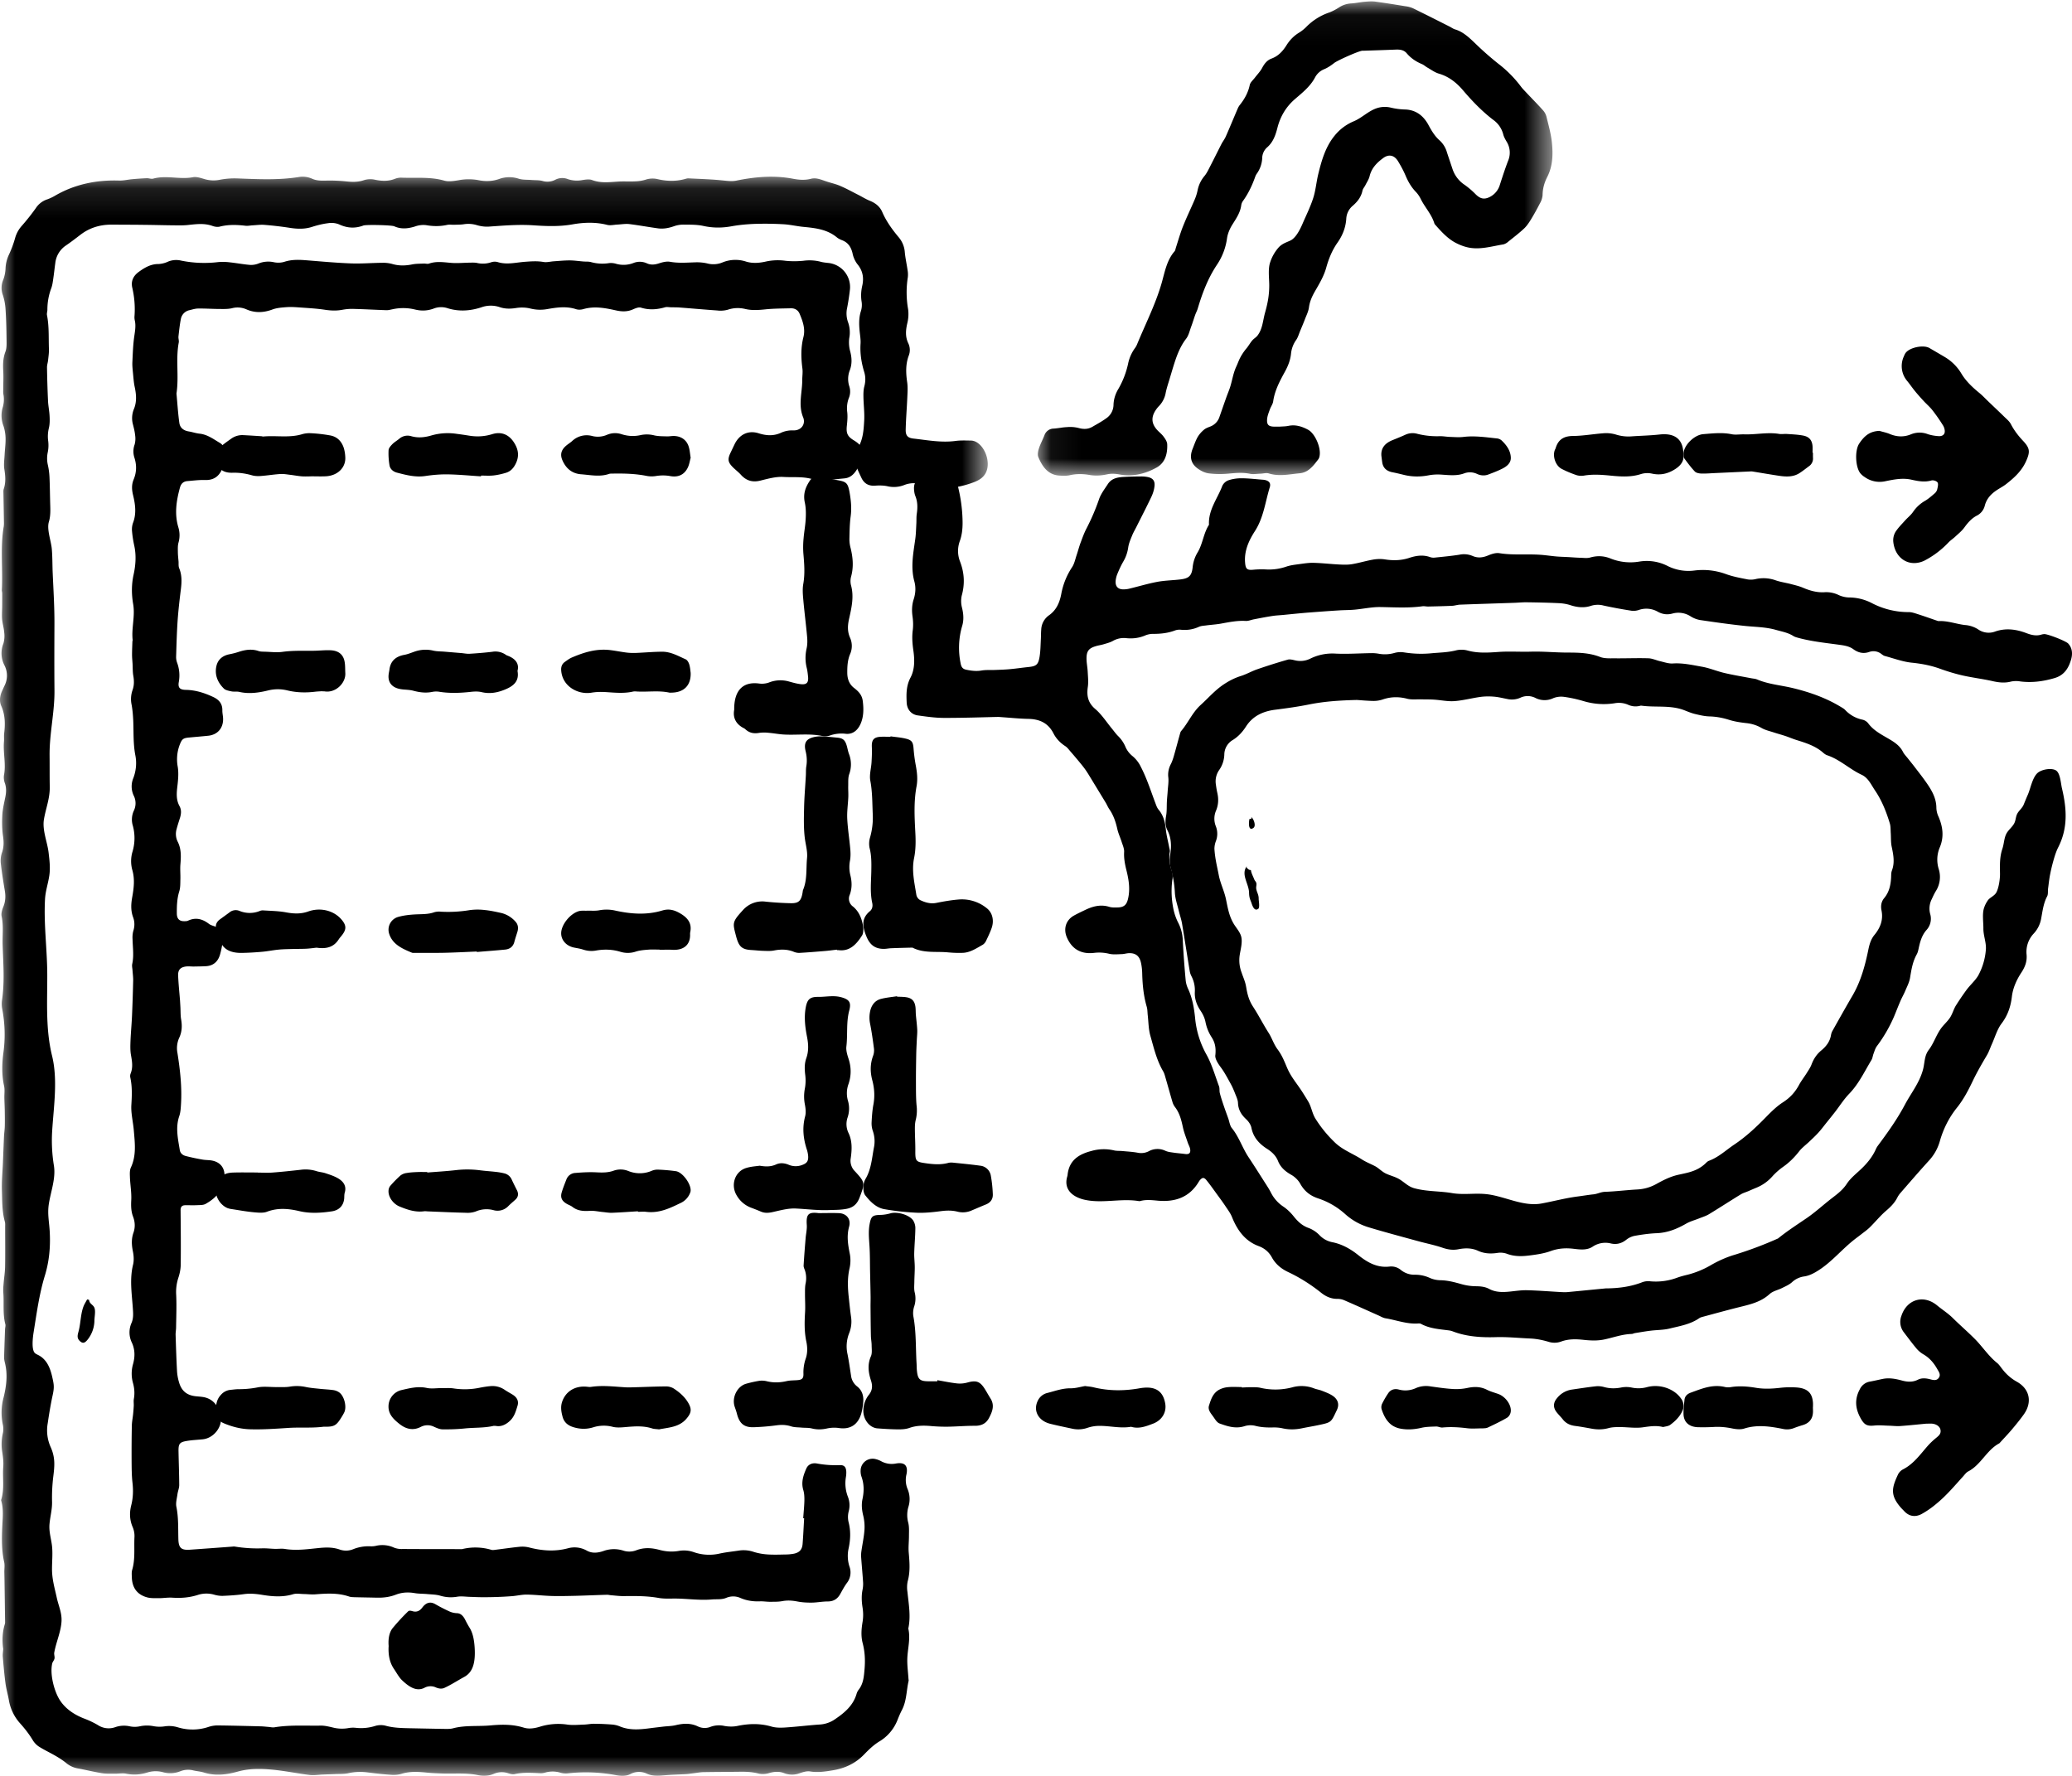
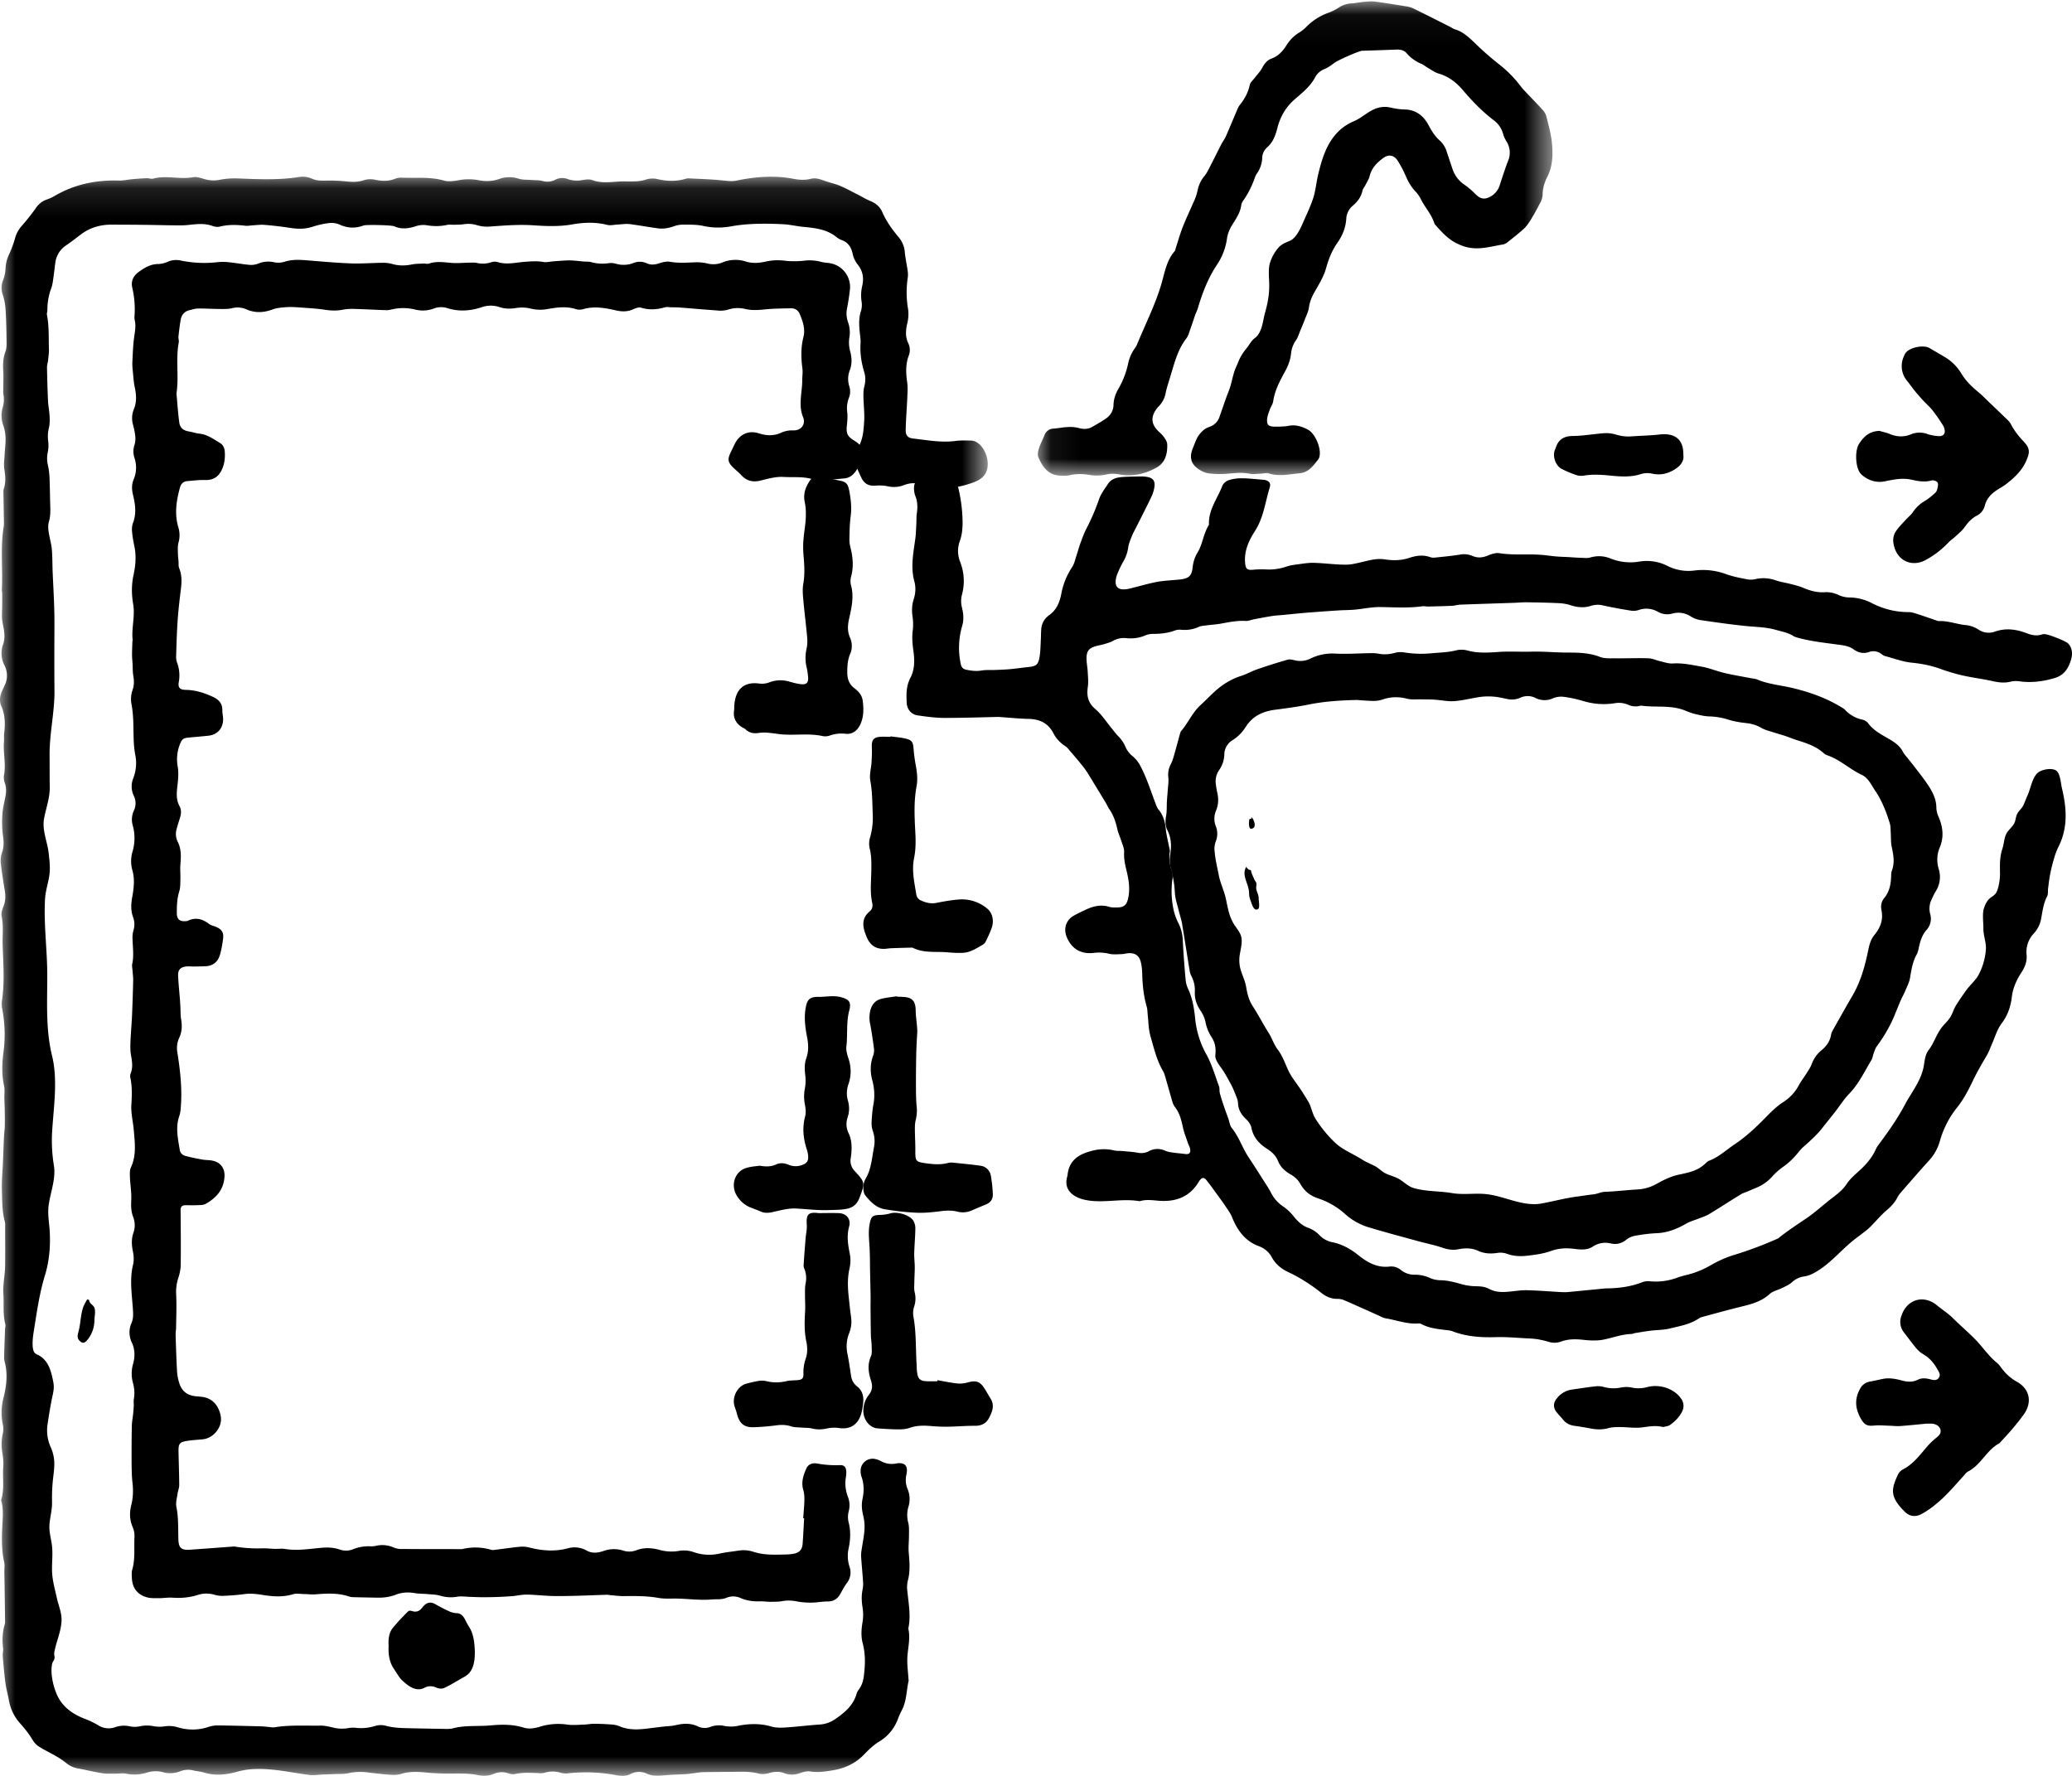
<svg xmlns="http://www.w3.org/2000/svg" xmlns:xlink="http://www.w3.org/1999/xlink" width="70" height="60" viewBox="0 0 70 60">
  <defs>
    <path id="a" d="M0 .117h33.37v54.03H0z" />
    <path id="c" d="M.062.047h17.386v16.027H.062z" />
  </defs>
  <g fill="none" fill-rule="evenodd">
    <g transform="translate(0 5.854)">
      <mask id="b" fill="#fff">
        <use xlink:href="#a" />
      </mask>
      <path fill="#000" d="M30.658 44.446a.796.796 0 0 1-.034-.487c.06-.295-.058-.418-.353-.367a.74.74 0 0 1-.498-.075.768.768 0 0 0-.21-.078.405.405 0 0 0-.488.397.574.574 0 0 0 .029.2c.09.25.089.503.034.758-.04.189-.021.37.025.559.038.157.053.327.041.49-.017.239-.07.476-.103.714a.972.972 0 0 0-.008.202c.02.286.048.57.066.856a.988.988 0 0 1-.02.247c-.04.203-.03.402.003.606.024.153.025.316 0 .469-.041.242-.06.485.001.718.076.29.09.572.066.87-.022.261-.038.51-.209.722a.424.424 0 0 0-.066.143c-.123.402-.428.643-.754.862a1.01 1.01 0 0 1-.507.16c-.38.027-.759.074-1.14.099-.154.01-.319.012-.465-.03-.385-.113-.764-.104-1.153-.023-.142.03-.298.026-.441.001a.833.833 0 0 0-.462.027.526.526 0 0 1-.436-.012c-.243-.116-.49-.103-.745-.042-.136.033-.28.033-.42.049l-.354.042c-.378.05-.755.104-1.125-.052a.851.851 0 0 0-.26-.06 8.56 8.56 0 0 0-.604-.026c-.111 0-.222.024-.334.028-.185.006-.373.025-.555.002a2.09 2.09 0 0 0-.91.061c-.19.061-.392.097-.574.04-.374-.116-.743-.11-1.127-.075-.422.039-.85-.013-1.268.099-.085.022-.178.02-.268.019-.403-.006-.806-.015-1.209-.023-.268-.006-.536-.012-.8-.086a.653.653 0 0 0-.352.01 1.58 1.58 0 0 1-.642.063.89.89 0 0 0-.268.01 1.242 1.242 0 0 1-.532-.025c-.13-.03-.265-.063-.397-.06-.52.009-1.042-.029-1.56.057-.064.011-.133-.008-.2-.013-.089-.007-.178-.018-.267-.02-.47-.012-.94-.024-1.41-.03a.999.999 0 0 0-.33.043 1.7 1.7 0 0 1-1.057.02 1.012 1.012 0 0 0-.442-.033 1.14 1.14 0 0 1-.377-.005 1.148 1.148 0 0 0-.466.004.814.814 0 0 1-.332.002.905.905 0 0 0-.506.03.658.658 0 0 1-.58-.075 3.063 3.063 0 0 0-.464-.22c-.346-.134-.668-.35-.855-.681-.17-.303-.302-.832-.222-1.178.013-.058.06-.098.076-.164.015-.065-.019-.14-.007-.205.06-.344.224-.697.245-1.05.018-.29-.1-.527-.159-.8-.075-.343-.164-.632-.162-.987.001-.236.025-.49.004-.726-.025-.274-.114-.503-.088-.786.023-.252.089-.477.086-.732a5.92 5.92 0 0 1 .038-.84c.048-.377.075-.656-.08-1.01a1.373 1.373 0 0 1-.104-.82c.046-.314.098-.632.165-.94.06-.274.046-.36-.012-.616-.06-.269-.16-.546-.404-.705-.145-.093-.212-.067-.248-.258-.028-.153-.004-.392.02-.54.103-.644.192-1.307.383-1.93.146-.479.19-.965.164-1.463-.017-.345-.085-.612-.03-.961.067-.423.239-.861.17-1.29a5.262 5.262 0 0 1-.057-1.192c.052-.814.192-1.712-.005-2.516-.22-.894-.161-1.803-.162-2.717 0-.861-.123-1.715-.076-2.576.015-.273.104-.525.144-.792.04-.263.007-.518-.023-.78-.043-.364-.22-.761-.157-1.128.065-.379.203-.705.196-1.1-.007-.352-.002-.705-.006-1.058-.006-.744.173-1.46.165-2.2-.007-.751-.004-1.503-.001-2.254.002-.57-.034-1.138-.059-1.707-.012-.27-.006-.543-.03-.812-.025-.277-.174-.661-.1-.914.056-.186.053-.371.047-.56-.01-.323-.011-.648-.026-.97a2.338 2.338 0 0 0-.056-.402.99.99 0 0 1-.001-.424 1.17 1.17 0 0 0 .014-.378 1.171 1.171 0 0 1 .025-.445c.03-.127.029-.266.022-.399-.008-.172-.045-.343-.053-.515a37.98 37.98 0 0 1-.034-1.128c-.001-.081.028-.162.037-.244.013-.126.033-.253.028-.379-.014-.382.01-.766-.066-1.145-.011-.057.014-.12.014-.18a2.05 2.05 0 0 1 .132-.73c.036-.098.05-.205.065-.309.027-.179.045-.36.07-.538a.822.822 0 0 1 .364-.597c.167-.114.327-.238.488-.361.31-.237.662-.341 1.048-.34.365.002.73.002 1.096.007.336.003.671.013 1.008.016.155.002.312.006.467-.01.283-.03.563-.07.843.032.074.027.167.04.241.022.29-.074.577-.064.869-.03.08.01.164-.01.245-.014.134-.007.27-.027.402-.015.283.023.565.055.845.099.255.04.503.05.754-.03.178-.057.361-.103.546-.126a.699.699 0 0 1 .368.038c.275.13.543.146.826.04.093-.034.95-.015 1.041.026.235.106.463.08.7.007a.833.833 0 0 1 .373-.046c.24.043.474.045.711-.007.078-.018.164-.002.246-.005.112-.004.225-.002.335-.02a.978.978 0 0 1 .44.037c.126.035.264.054.394.045.5-.035.996-.077 1.499-.044.438.03.874.048 1.317-.03.384-.069.786-.085 1.18.016.11.027.234-.006.352-.011.132-.007.267-.031.396-.016.326.04.649.101.973.145.18.023.356-.01.53-.071a.952.952 0 0 1 .327-.056c.223.002.452-.003.668.044.32.071.63.071.95.013.264-.048.534-.072.802-.082.32-.01.641-.005.961.013.23.013.457.069.687.09.397.038.789.085 1.114.354.051.042.115.072.177.096.201.078.3.229.35.436a.908.908 0 0 0 .16.366c.188.224.231.466.168.74-.04.178-.05.355-.02.538.016.1.008.214-.023.311-.074.23-.066.46-.043.694.014.135.038.272.03.406-.022.329.028.646.123.959.05.163.048.322.004.489-.03.114-.032.238-.03.357.005.27.041.542.025.81-.018.314-.039.63-.213.914a.69.69 0 0 0-.054.612c.05.134.112.263.173.393.094.2.25.284.472.266.132-.01.27-.008.4.018a.951.951 0 0 0 .571-.037.861.861 0 0 1 .676.012c.137.056.287.102.433.106a3.29 3.29 0 0 0 1.23-.208c.176-.064.344-.158.43-.343.154-.33-.02-.856-.34-1.027a.39.39 0 0 0-.172-.044c-.172-.002-.346-.01-.515.012-.483.066-.955-.027-1.429-.08-.195-.022-.264-.105-.259-.304.008-.354.038-.707.053-1.06.008-.18.022-.362-.003-.537-.044-.304-.057-.6.05-.893a.525.525 0 0 0-.01-.42c-.11-.225-.09-.448-.036-.683a1.26 1.26 0 0 0 .028-.468 3.3 3.3 0 0 1-.011-1.08.831.831 0 0 0-.008-.246c-.028-.2-.074-.4-.093-.601a.875.875 0 0 0-.196-.496c-.223-.266-.426-.542-.566-.865-.08-.187-.232-.306-.423-.382-.13-.053-.252-.13-.378-.194-.206-.104-.409-.217-.62-.308-.157-.068-.327-.102-.489-.158-.164-.056-.326-.127-.501-.081-.202.052-.401.037-.6-.001-.643-.125-1.28-.067-1.913.061-.158.033-.308.01-.465-.005-.385-.04-.773-.05-1.16-.07-.043-.002-.088.015-.131.026-.303.08-.608.071-.91 0a.748.748 0 0 0-.417.022 1.342 1.342 0 0 1-.35.053c-.185.01-.372-.005-.557.007-.298.018-.593.06-.887-.051-.097-.037-.222-.016-.33 0a.969.969 0 0 1-.487-.03.507.507 0 0 0-.434.023.58.58 0 0 1-.435.035c-.113-.028-.234-.021-.352-.03-.147-.012-.302 0-.44-.042a1 1 0 0 0-.658.006c-.23.083-.47.09-.708.041a1.83 1.83 0 0 0-.668.003c-.16.026-.337.056-.486.013-.48-.137-.966-.08-1.45-.1a.563.563 0 0 0-.218.041c-.219.085-.436.077-.662.031a.73.73 0 0 0-.372.01c-.207.073-.406.067-.618.044a5.37 5.37 0 0 0-.69-.026c-.16.003-.313.002-.46-.067a.784.784 0 0 0-.462-.051c-.684.106-1.37.07-2.058.044a2.642 2.642 0 0 0-.577.043 1.08 1.08 0 0 1-.53-.02C6.784.16 6.64.109 6.517.133 6.072.218 5.621.058 5.18.18 5.11.2 5.03.164 4.957.167A9.887 9.887 0 0 0 4.469.2c-.148.013-.296.05-.443.046-.772-.024-1.5.123-2.174.516-.09.053-.188.097-.286.13a.73.73 0 0 0-.359.291 7.423 7.423 0 0 1-.475.598 1.03 1.03 0 0 0-.222.41 3.87 3.87 0 0 1-.203.548 1.204 1.204 0 0 0-.12.476c-.005.132-.033.27-.081.392a.691.691 0 0 0-.011.504c.051.154.082.32.092.483.023.346.03.693.034 1.04.002.133.007.279-.04.4-.08.213-.084.424-.072.644.013.21 0 .42 0 .631 0 .053-.005.107.006.158a.949.949 0 0 1-.031.469.979.979 0 0 0 .032.598c.045.133.069.278.072.419.004.187-.023.376-.033.564-.008.157-.033.32-.01.473.037.227.057.447-.017.67-.017.047-.013.104-.012.156l.017.99a.76.76 0 0 1-.008.135c-.12.71-.025 1.426-.063 2.138-.002.037.012.075.012.112.001.15 0 .3-.001.45-.002.141-.014.285-.002.426.013.15.06.297.071.446a.936.936 0 0 1-.027.375.887.887 0 0 0 .038.742.755.755 0 0 1-.008.697l-.075.165c-.074.165-.1.344-.027.506.134.304.136.613.097.93-.01.09.002.182-.006.272-.034.383.076.765-.002 1.149a.556.556 0 0 0 .036.266c.051.157.043.31.01.468-.04.199-.089.4-.1.601-.013.24-.01.483.025.719.027.186.028.354-.03.532a.867.867 0 0 0-.049.353c.035.322.087.642.14.961.03.184.02.357-.051.532-.041.101-.08.226-.058.326.069.324.023.647.034.97.01.313.028.626.032.942.003.303-.008.6-.05.898a.89.89 0 0 0-.001.291c.097.5.114 1 .045 1.504-.05.376-.059.75.023 1.125.028.129.006.268.009.402.003.135.01.27.013.404.003.18.006.359.002.538-.002.12-.021.24-.027.36-.014.3-.024.6-.037.9-.013.309-.045.618-.034.926.012.352.003.709.1 1.055.016.056.01.12.01.18 0 .445.006.89-.002 1.334-.003.195-.036.388-.051.583-.008.097-.017.195-.01.292.03.358-.024.72.069 1.075.014.055-.009.12-.01.18-.012.316-.024.632-.032.947 0 .06.014.12.028.178.098.393.05.782-.043 1.163a1.962 1.962 0 0 0-.029.916c.023.1.024.213 0 .311a1.656 1.656 0 0 0-.014.65c.023.156.042.316.03.471-.03.373.047.752-.071 1.119a.042.042 0 0 0 0 .022c.086.286.052.574.038.867-.019.404-.026.812.064 1.214.024.107.004.225.005.338l.006.294.02 1.399a.225.225 0 0 1-.01.067c-.086.28-.092.564-.054.835-.006.1-.021.183-.014.264.026.3.051.6.091.897.026.193.082.382.116.575.052.297.182.56.378.778.157.175.298.355.42.555a.705.705 0 0 0 .21.227c.183.116.381.208.569.317.122.071.242.148.352.236a.829.829 0 0 0 .378.184c.28.05.555.12.835.165.145.024.295.016.442.017.127.002.257-.025.378 0 .243.05.476.033.709-.038a.941.941 0 0 1 .53-.013.91.91 0 0 0 .594-.033.728.728 0 0 1 .441-.025c.117.027.239.034.352.07.388.121.767.074 1.148-.033.388-.108.787-.1 1.181-.062.416.04.826.126 1.24.177.146.018.297-.008.444-.014.134-.006.267-.009.4-.015.155-.008.315.002.465-.03.216-.048.428-.055.645-.028.267.034.535.064.803.082.117.008.242 0 .354-.035.288-.088.576-.067.867-.038.163.016.327.022.49.028.41.016.822-.03 1.23.057.18.039.357.027.528-.046a.685.685 0 0 1 .482-.02c.07.022.152.046.22.03.289-.065.58-.043.87-.03a.497.497 0 0 0 .155-.019.91.91 0 0 1 .53.004.676.676 0 0 0 .265.017 5.517 5.517 0 0 1 1.65.072c.151.027.299.026.438-.044a.624.624 0 0 1 .562-.013c.177.08.36.077.55.058.26-.026.52-.03.78-.045.082-.005.163-.02.245-.029.11-.013.222-.035.333-.037.403-.008.807-.007 1.21-.013.225-.004.445.005.666.064a.703.703 0 0 0 .35-.022c.171-.047.337-.061.504.006a.735.735 0 0 0 .525 0c.112-.037.238-.077.349-.059.265.044.52.003.778-.04.403-.068.752-.23 1.041-.528.156-.161.32-.322.509-.438a1.47 1.47 0 0 0 .628-.74c.044-.113.091-.223.147-.33.16-.308.15-.655.225-.983.005-.021-.002-.045-.004-.068-.014-.232-.048-.465-.039-.696.013-.335.112-.667.033-1.005.09-.415.013-.825-.029-1.237a1 1 0 0 1 .008-.359c.09-.321.064-.64.036-.965-.017-.186.007-.375.007-.562 0-.15.012-.303-.022-.446a.993.993 0 0 1 .001-.534.876.876 0 0 0-.029-.619" mask="url(#b)" />
    </g>
    <path fill="#000" d="M67.319 23.013c.21.047.41.07.622.014a.846.846 0 0 1 .313-.004c.394.049.772 0 1.155-.113.322-.094.469-.324.557-.616.057-.19.053-.391-.095-.552-.08-.086-.698-.327-.81-.318a.374.374 0 0 0-.09.015c-.182.058-.35.014-.525-.053-.338-.127-.685-.172-1.037-.051a.62.62 0 0 1-.582-.072.943.943 0 0 0-.445-.146c-.296-.035-.582-.148-.887-.133-.021.001-.044-.01-.065-.017-.214-.073-.427-.15-.642-.218-.1-.032-.204-.07-.306-.068a2.68 2.68 0 0 1-1.259-.312 1.682 1.682 0 0 0-.761-.183.904.904 0 0 1-.345-.082.961.961 0 0 0-.459-.096c-.261.02-.504-.048-.744-.15-.137-.059-.286-.091-.43-.13-.16-.04-.325-.064-.481-.116a1.224 1.224 0 0 0-.665-.053.721.721 0 0 1-.29.018c-.257-.05-.519-.098-.764-.19a2.262 2.262 0 0 0-1.042-.111 1.567 1.567 0 0 1-.9-.152 1.545 1.545 0 0 0-.962-.15 1.799 1.799 0 0 1-.971-.105c-.223-.09-.45-.1-.686-.033-.097.029-.207.013-.31.01-.15-.004-.298-.017-.447-.025-.127-.007-.254-.009-.381-.02-.187-.016-.373-.046-.56-.058-.456-.03-.914.02-1.37-.053-.124-.02-.269.029-.39.08-.179.074-.347.09-.524.01a.745.745 0 0 0-.44-.038c-.274.043-.55.068-.826.097a.365.365 0 0 1-.156-.015c-.24-.087-.473-.053-.707.024-.27.09-.543.096-.824.052-.13-.02-.27-.016-.401.007-.236.041-.468.113-.705.153-.138.024-.282.02-.424.013-.291-.014-.583-.049-.875-.057-.163-.005-.328.022-.492.044-.147.02-.298.037-.438.085a1.795 1.795 0 0 1-.687.094 2.894 2.894 0 0 0-.425.01c-.214.02-.261-.026-.278-.252-.03-.402.137-.749.334-1.055.293-.454.347-.98.5-1.476.044-.141-.022-.217-.166-.25-.03-.006-.06-.008-.09-.01-.231-.018-.463-.046-.695-.047-.147-.001-.3.02-.441.067a.37.37 0 0 0-.211.19c-.163.433-.477.81-.45 1.314-.183.282-.209.634-.376.92a1.201 1.201 0 0 0-.174.5c-.03.3-.12.39-.413.426-.26.032-.524.034-.782.082-.31.058-.613.15-.92.224a.875.875 0 0 1-.244.03c-.174-.007-.26-.108-.244-.292a.837.837 0 0 1 .065-.247c.057-.137.119-.272.193-.4.088-.15.142-.305.167-.48.02-.137.078-.268.13-.397.04-.101.096-.195.145-.292.17-.34.345-.677.508-1.021.052-.11.091-.234.104-.355.02-.176-.049-.267-.211-.307a1.12 1.12 0 0 0-.268-.023c-.18 0-.358.005-.537.014-.213.012-.425.037-.56.243-.105.162-.228.32-.293.5a7.42 7.42 0 0 1-.419.983c-.084.156-.144.326-.207.494-.052.138-.088.282-.135.421-.047.139-.076.293-.154.41a2.42 2.42 0 0 0-.365.904c-.057.299-.169.549-.417.723a.62.62 0 0 0-.26.475c-.01.116-.007.234-.014.351-.01.187-.011.376-.04.56-.044.283-.112.334-.385.361-.209.022-.417.053-.626.072-.163.015-.328.02-.492.026-.156.007-.315-.007-.468.02-.176.029-.343.007-.513-.029-.108-.023-.16-.081-.183-.202a2.618 2.618 0 0 1 .05-1.277c.06-.2.045-.4-.003-.604a.876.876 0 0 1-.013-.415c.11-.394.091-.771-.054-1.15a.978.978 0 0 1-.012-.692c.074-.203.096-.41.096-.623a5.17 5.17 0 0 0-.147-1.187c-.032-.138-.12-.204-.238-.256-.288-.125-.58-.13-.884-.087-.3.043-.41.179-.362.49a.613.613 0 0 0 .035.136c.08.196.078.396.048.602-.016.107-.008.218-.014.327-.01.178-.013.358-.038.534-.066.473-.16.943-.03 1.421.055.202.042.405-.022.603-.061.19-.068.38-.04.58.023.154.027.315.008.469-.03.23-.012.451.02.678.046.314.051.642-.096.921-.146.276-.143.555-.129.843.011.233.155.403.375.434.29.04.582.083.873.084.659.002 1.318-.022 1.853-.033.417.029.708.06 1 .066.373.006.672.127.858.49.092.18.232.324.403.434.067.044.118.118.173.18.096.11.189.22.282.332.068.083.137.165.2.252.055.074.103.153.152.232l.554.91c.044.073.076.155.124.224.14.201.215.428.269.667.033.151.102.292.148.44.035.11.088.225.082.334-.012.217.027.419.079.625.078.312.129.631.054.954-.048.212-.14.291-.347.297-.097.003-.2.007-.29-.021-.287-.088-.55-.02-.808.104-.13.062-.26.123-.386.193-.27.152-.362.448-.234.742.17.39.48.57.918.517.175-.021.34-.01.511.031.135.032.282.015.423.011.083-.002.164-.03.246-.032.214-.006.344.087.398.303.031.127.044.263.047.395.01.378.047.75.153 1.114.026.088.023.186.033.279.027.233.025.474.088.696.117.41.214.833.434 1.206.042.072.062.16.086.241.079.27.152.54.232.809.018.058.05.116.087.164.15.197.208.429.26.669.038.181.11.355.168.532.023.066.06.127.075.195.031.146-.027.202-.169.182-.133-.018-.268-.027-.4-.047-.09-.013-.182-.023-.262-.06a.61.61 0 0 0-.565.015.565.565 0 0 1-.372.049c-.168-.031-.34-.04-.511-.056-.097-.01-.198 0-.291-.023a1.513 1.513 0 0 0-.759.019c-.417.107-.759.306-.809.816-.002.016-.006.031-.01.046-.08.27.003.487.218.635.115.078.256.129.392.157.602.125 1.211-.06 1.815.041.014.003.03 0 .044-.004.2-.054.4-.028.603-.01.569.048 1.057-.108 1.376-.648a.314.314 0 0 1 .026-.038c.083-.1.142-.112.223-.014.131.16.25.331.373.5.1.136.2.272.293.413.072.108.152.215.2.334.181.452.444.817.904.987.192.07.346.198.445.38.13.238.328.392.554.498.4.189.77.425 1.116.702.16.127.335.203.54.203a.56.56 0 0 1 .221.04c.395.17.786.348 1.179.523.075.034.15.08.23.093.362.059.712.198 1.086.176.038-.002.08-.005.112.012.3.163.631.18.957.223a.595.595 0 0 1 .13.036c.466.176.958.204 1.44.19.393-.012.777.03 1.166.046.219.01.428.054.64.118a.655.655 0 0 0 .393-.012c.258-.096.511-.089.776-.06.222.024.454.034.671-.01.315-.064.62-.182.946-.19.036-.001.072-.023.109-.029.177-.028.353-.06.53-.081.216-.027.438-.022.647-.074.341-.084.695-.14.998-.35.036-.025.083-.036.126-.048.4-.107.798-.218 1.199-.318.372-.093.745-.169 1.05-.448.113-.103.284-.134.425-.206.113-.056.234-.108.328-.191a.752.752 0 0 1 .4-.196c.192-.025.354-.115.517-.22.431-.28.762-.683 1.16-1.002.083-.067.17-.129.253-.194.101-.08.208-.153.3-.243.186-.182.352-.39.548-.558.154-.132.292-.267.385-.452a.764.764 0 0 1 .104-.153c.318-.365.634-.732.96-1.09a1.61 1.61 0 0 0 .371-.66c.118-.418.314-.804.58-1.134.22-.275.382-.585.53-.895.145-.304.311-.589.48-.875.07-.118.113-.254.17-.38.105-.234.177-.495.326-.692.207-.273.308-.57.347-.902.036-.304.162-.576.322-.82.127-.193.196-.378.175-.61a.902.902 0 0 1 .243-.708.99.99 0 0 0 .248-.494c.049-.26.078-.524.205-.764.037-.07.02-.168.03-.254.022-.162.038-.327.07-.487.036-.184.082-.367.135-.546.037-.127.081-.253.14-.37.328-.648.291-1.293.124-1.994-.036-.153-.053-.466-.174-.58-.135-.127-.532-.063-.67.084-.162.173-.214.495-.306.71-.048.11-.093.218-.138.33-.055.14-.17.207-.23.336-.05.109-.04.226-.11.335-.058.094-.143.167-.208.256-.124.17-.108.373-.177.578-.094.283-.083.55-.079.846.002.172-.043.479-.124.626-.065.119-.202.16-.28.258a.957.957 0 0 0-.142.286c-.057.202-.014.466-.016.675-.001.238.094.453.086.683a2.16 2.16 0 0 1-.262.908c-.107.18-.285.329-.407.501a9.368 9.368 0 0 0-.343.506c-.078.126-.114.271-.19.395-.088.142-.225.254-.321.39-.166.236-.238.492-.409.718-.153.201-.132.437-.195.67-.122.45-.397.779-.609 1.178-.27.508-.577.934-.921 1.398a.667.667 0 0 0-.068.123c-.119.259-.295.47-.497.661-.167.158-.355.305-.479.495-.142.216-.328.35-.522.5-.275.213-.532.451-.82.65-.33.226-.666.44-.977.694a12.798 12.798 0 0 1-1.46.55c-.27.079-.538.197-.786.338a3.08 3.08 0 0 1-.79.333c-.124.03-.249.061-.369.104a2.069 2.069 0 0 1-.907.125.59.59 0 0 0-.267.026c-.406.16-.826.211-1.256.213-.008 0-.015.002-.022.003-.418.04-.835.082-1.252.121-.074.007-.15.004-.225 0-.381-.021-.762-.052-1.144-.062-.193-.005-.387.025-.58.045-.243.025-.482.03-.706-.09-.145-.078-.297-.088-.458-.09a1.915 1.915 0 0 1-.484-.073c-.233-.066-.463-.127-.707-.13a.918.918 0 0 1-.348-.075 1.18 1.18 0 0 0-.502-.111.725.725 0 0 1-.484-.162.505.505 0 0 0-.38-.114c-.412.048-.737-.131-1.054-.384-.261-.209-.556-.377-.887-.44a.816.816 0 0 1-.427-.237 1.016 1.016 0 0 0-.354-.238c-.22-.074-.373-.216-.516-.395-.1-.125-.217-.241-.347-.329a1.23 1.23 0 0 1-.423-.475c-.063-.124-.141-.24-.216-.358-.178-.28-.355-.56-.539-.837-.21-.315-.324-.689-.566-.986-.067-.084-.082-.215-.12-.324-.052-.145-.106-.29-.155-.435-.047-.14-.094-.279-.13-.42-.02-.075-.002-.163-.028-.233-.135-.364-.243-.746-.429-1.08a3.106 3.106 0 0 1-.378-1.218c-.035-.346-.092-.682-.24-.999a.903.903 0 0 1-.08-.292 32.05 32.05 0 0 1-.097-1.336 1.415 1.415 0 0 0-.146-.584 1.838 1.838 0 0 1-.161-.437 2.957 2.957 0 0 1-.046-1.029.578.578 0 0 0-.005-.255c-.076-.226-.123-.45-.08-.691.008-.05-.013-.108-.023-.162-.038-.2-.092-.398-.112-.6-.025-.249-.084-.474-.247-.666-.048-.057-.075-.136-.102-.208-.157-.415-.29-.84-.495-1.235a1.075 1.075 0 0 0-.277-.36.819.819 0 0 1-.236-.3 1.13 1.13 0 0 0-.254-.38c-.077-.075-.139-.165-.207-.248-.186-.225-.348-.481-.565-.666-.246-.21-.296-.444-.252-.748.024-.166.005-.34-.004-.511-.007-.149-.039-.296-.04-.444-.001-.252.076-.35.311-.42.087-.027.177-.038.264-.064.107-.032.219-.06.316-.114a.744.744 0 0 1 .456-.093c.213.022.418-.003.62-.085a.694.694 0 0 1 .261-.06c.266.003.524-.024.774-.12a.462.462 0 0 1 .2-.018c.207.018.403-.013.594-.1.073-.033.16-.036.242-.047.17-.023.344-.032.513-.063.274-.05.545-.105.827-.089.093.006.189-.039.284-.056.206-.04.412-.08.619-.112.118-.018.239-.023.358-.034.224-.022.447-.045.671-.065.142-.013.284-.023.426-.034.269-.02.537-.04.806-.056.171-.011.344-.008.514-.024.292-.026.583-.093.873-.088.472.007.943.039 1.415-.026.065-.01.134.01.202.008.269-.006.537-.012.806-.024.089-.004.177-.036.267-.039.607-.023 1.214-.041 1.821-.062.143-.004.285-.02.427-.018.36.005.72.012 1.08.029.133.006.27.026.396.067.236.077.469.102.708.021a.765.765 0 0 1 .42-.006c.316.069.633.126.951.176a.563.563 0 0 0 .243-.03.778.778 0 0 1 .633.061c.16.09.325.11.502.061a.758.758 0 0 1 .607.095.898.898 0 0 0 .312.124c.512.076 1.025.149 1.539.202.343.035.686.035 1.024.13.203.058.41.092.594.207.037.024.082.04.125.052.472.134.958.181 1.44.248.167.023.327.048.467.15.164.118.339.16.534.091a.43.43 0 0 1 .407.065c.037.027.075.059.117.07.303.081.603.195.91.227.325.033.636.09.944.2.254.092.514.172.777.232.336.076.68.116 1.015.192M19.453 53.916c.35-.009.7-.025 1.05-.035.044-.002.089.011.133.015.149.012.298.032.446.03.39-.005.777-.007 1.163.061.16.029.327.024.491.022.439-.006.874.069 1.316.03.161-.014.325.012.482-.053a.595.595 0 0 1 .48.003c.211.091.43.123.658.114.112-.005.224.015.335.015.141-.001.285.003.422-.022.174-.033.339-.021.51.012.16.031.325.04.488.038.178-.002.356-.039.535-.039.193 0 .327-.08.422-.247.071-.125.137-.254.222-.37a.58.58 0 0 0 .093-.56 1.17 1.17 0 0 1-.026-.63c.06-.293.072-.585-.007-.882a.765.765 0 0 1 .007-.358.79.79 0 0 0-.028-.491 1.259 1.259 0 0 1-.069-.651c.01-.06.017-.122.015-.182-.003-.159-.063-.24-.211-.235-.263.01-.52-.007-.78-.055-.145-.027-.293.019-.36.171-.102.23-.18.466-.101.728.034.114.038.24.036.36-.005.196-.026.393-.04.59l.032.002c-.017.289-.03.578-.052.865-.015.19-.102.289-.288.33a1.636 1.636 0 0 1-.312.028c-.194.005-.39.011-.583-.002a2.029 2.029 0 0 1-.458-.082 1.067 1.067 0 0 0-.485-.052c-.23.036-.462.057-.687.107a1.57 1.57 0 0 1-.86-.049 1.009 1.009 0 0 0-.483-.047c-.236.044-.456.03-.685-.032-.263-.07-.523-.087-.792.02a.658.658 0 0 1-.413.01 1.034 1.034 0 0 0-.68.009c-.186.064-.385.089-.567-.014a.844.844 0 0 0-.652-.073c-.424.11-.845.08-1.265-.025a.975.975 0 0 0-.31-.034c-.275.025-.547.067-.82.1-.06.007-.124.022-.178.006a1.88 1.88 0 0 0-.975-.026c-.028.007-.06.003-.09.003-.642-.002-1.284 0-1.927-.005a.705.705 0 0 1-.285-.042.949.949 0 0 0-.634-.061.712.712 0 0 1-.179.012 1.39 1.39 0 0 0-.571.097.641.641 0 0 1-.462.012c-.219-.077-.44-.075-.665-.054-.393.038-.786.1-1.183.035-.11-.018-.224 0-.337-.003-.14-.004-.283-.022-.424-.018a4.738 4.738 0 0 1-.935-.06c-.03-.005-.06.001-.09.003-.477.035-.953.071-1.43.104-.291.02-.376-.067-.384-.358-.01-.365.007-.73-.067-1.092-.027-.133.017-.283.036-.425.014-.104.06-.206.06-.31-.002-.379-.017-.759-.024-1.138-.004-.256.035-.311.279-.352.176-.03.356-.037.535-.055.373-.036.68-.42.612-.785-.055-.3-.236-.591-.608-.646-.073-.01-.148-.016-.223-.023-.31-.029-.495-.178-.58-.481a1.682 1.682 0 0 1-.065-.359c-.022-.41-.035-.82-.048-1.232-.003-.083.015-.166.016-.25.005-.364.02-.73.004-1.093a1.55 1.55 0 0 1 .07-.581c.048-.142.08-.295.082-.444.008-.615.002-1.23-.004-1.845-.001-.121.05-.168.158-.17.134-.002.269.005.403-.002.096-.004.205.001.284-.043.357-.2.616-.481.639-.925.013-.275-.126-.47-.392-.533-.115-.028-.238-.018-.355-.04a7.048 7.048 0 0 1-.567-.121c-.097-.026-.18-.091-.197-.2-.062-.382-.151-.762-.017-1.15.043-.127.05-.269.058-.404.035-.58-.03-1.154-.12-1.725a.849.849 0 0 1 .059-.513c.095-.2.103-.407.065-.624-.023-.133-.017-.272-.024-.408l-.013-.227c-.022-.28-.052-.56-.064-.84-.009-.192.072-.283.256-.31.088-.012.179 0 .268 0 .142-.003.284-.003.425-.012.247-.016.401-.162.467-.395.05-.174.08-.356.103-.537.025-.204-.044-.31-.232-.393-.082-.036-.178-.052-.247-.105-.222-.17-.452-.229-.712-.104-.026.012-.058.012-.088.014-.188.012-.283-.068-.284-.262-.002-.252.006-.5.082-.746.04-.126.034-.268.038-.403.005-.166-.012-.333 0-.498.022-.269.036-.531-.093-.781a.589.589 0 0 1-.034-.424c.033-.125.073-.248.112-.371.043-.136.056-.274-.013-.4-.118-.214-.102-.434-.074-.666.025-.217.048-.444.014-.658a1.383 1.383 0 0 1 .06-.737c.077-.2.112-.24.319-.259.216-.02.432-.038.647-.06.319-.032.515-.259.505-.583-.003-.091-.027-.182-.025-.273.004-.23-.116-.363-.31-.454-.296-.138-.598-.235-.927-.24-.202-.004-.269-.076-.234-.269a1.23 1.23 0 0 0-.058-.65.55.55 0 0 1-.033-.202c.012-.403.023-.806.05-1.209.025-.356.066-.71.11-1.065.031-.245.04-.482-.057-.717-.028-.067-.016-.15-.021-.226-.009-.106-.022-.212-.023-.318-.001-.105-.007-.215.02-.314a.914.914 0 0 0-.002-.517c-.138-.455-.07-.903.053-1.349.037-.135.12-.208.253-.218.2-.016.401-.043.6-.036.255.007.435-.096.548-.32.101-.201.13-.42.112-.644-.008-.121-.059-.226-.16-.287-.22-.13-.425-.287-.69-.315-.126-.013-.248-.057-.374-.077-.166-.028-.287-.12-.31-.286-.046-.329-.066-.66-.097-.992l.003-.022c.083-.565-.033-1.139.074-1.703.012-.065-.017-.138-.01-.205.022-.196.043-.392.08-.585a.374.374 0 0 1 .301-.304c.094-.023.19-.054.286-.054.238-.003.477.014.716.015.14.001.285.006.42-.024a.742.742 0 0 1 .482.032c.297.134.59.121.894.008.15-.055.32-.066.481-.078.141-.01.285 0 .426.01.29.021.582.036.87.08.203.03.398.037.6-.004a1.78 1.78 0 0 1 .399-.025c.357.01.714.03 1.071.042.066.002.134-.017.2-.03a1.68 1.68 0 0 1 .756.005c.22.056.428.048.638-.029a.695.695 0 0 1 .462-.016c.384.123.768.097 1.146-.025a.935.935 0 0 1 .616-.011c.19.067.376.062.573.031.151-.023.315-.019.463.017.194.048.379.056.575.022.324-.057.65-.105.977.002.074.025.167.02.243-.001.374-.11.741-.039 1.105.042.198.044.381.05.57-.032.087-.038.198-.086.278-.06.277.086.542.064.812-.013.063-.018.134 0 .202 0 .097.003.194 0 .291.008.424.032.847.071 1.271.1a.935.935 0 0 0 .352-.025c.2-.067.394-.073.596-.025.221.052.442.036.668.013.29-.03.581-.03.873-.037.13-.003.238.06.29.18.108.253.203.516.13.796-.09.354-.08.706-.033 1.064.016.126-.006.257-.006.386.001.42-.143.837.031 1.26.087.21-.045.443-.328.44a.91.91 0 0 0-.393.067c-.264.129-.515.115-.783.03-.35-.111-.656.04-.816.377l-.137.287c-.102.217-.085.317.087.488.086.085.184.158.264.247.185.206.398.267.668.198.253-.063.518-.137.772-.122.355.022.72-.03 1.066.106.06.023.134.022.2.016.267-.021.534-.048.801-.074.17-.017.29-.115.383-.252.05-.075.096-.154.14-.234.194-.359.132-.591-.214-.8-.214-.13-.261-.24-.234-.492.016-.15.03-.304.014-.453a.985.985 0 0 1 .048-.47.577.577 0 0 0 .023-.402.802.802 0 0 1 .018-.558c.075-.207.067-.413.01-.628a1.149 1.149 0 0 1-.032-.448 1.021 1.021 0 0 0-.04-.537.873.873 0 0 1-.03-.494c.037-.194.068-.39.09-.586a.818.818 0 0 0-.73-.924c-.09-.01-.18-.018-.265-.043a1.52 1.52 0 0 0-.578-.03c-.2.019-.404.021-.602 0a1.877 1.877 0 0 0-.646.022c-.228.053-.462.074-.688.004a1.154 1.154 0 0 0-.812.037.808.808 0 0 1-.506.024 1.576 1.576 0 0 0-.397-.035c-.283.009-.564.033-.85-.018-.116-.021-.251.013-.368.051-.143.047-.277.064-.415.001a.573.573 0 0 0-.457-.01.92.92 0 0 1-.574.028.607.607 0 0 0-.243-.026 1.43 1.43 0 0 1-.622-.036c-.078-.02-.163-.011-.245-.018-.156-.012-.312-.036-.468-.037-.177 0-.355.018-.532.03-.118.007-.24.043-.353.023-.21-.037-.415-.021-.624-.006-.31.023-.621.109-.934.006a.39.39 0 0 0-.22.014.873.873 0 0 1-.464.02c-.072-.015-.15-.012-.224-.011-.215.002-.433.025-.647.008-.254-.02-.502-.064-.753.024-.052.019-.118-.004-.178-.001-.133.006-.268.003-.398.03-.225.044-.442.05-.665-.016a1.141 1.141 0 0 0-.33-.04c-.358.003-.716.034-1.073.02-.5-.019-.997-.065-1.496-.105-.255-.02-.504-.03-.754.054a.726.726 0 0 1-.353.01.883.883 0 0 0-.505.041.682.682 0 0 1-.283.052c-.23-.018-.458-.062-.689-.087a1.862 1.862 0 0 0-.399-.009 3.915 3.915 0 0 1-1.247-.049.725.725 0 0 0-.439.03.873.873 0 0 1-.322.084c-.266-.003-.472.118-.676.267-.185.134-.269.313-.218.534.074.322.1.645.074.974a.488.488 0 0 0 .012.136c.039.176.008.344-.017.52-.043.29-.052.588-.066.883-.006.128.01.258.022.386.015.15.024.303.056.45.054.25.075.5-.022.74a.812.812 0 0 0-.035.536c.03.117.06.237.072.357a.774.774 0 0 1-.015.311.685.685 0 0 0-.01.447c.081.248.077.494-.024.736-.074.176-.065.348-.02.534.075.31.119.627-.005.942a.673.673 0 0 0-.029.291c.014.159.04.317.074.474.072.327.047.66-.022.973-.075.338-.071.675-.016.995.073.417-.063.816-.016 1.223.001.014-.009.029-.009.044-.005.15-.012.302-.012.453 0 .099.011.197.017.295.008.136.002.275.025.408.03.17.032.331-.028.494a.921.921 0 0 0-.027.495c.03.17.045.346.053.52.017.395-.005.79.072 1.183.05.253.026.518-.068.766a.73.73 0 0 0 .014.597.572.572 0 0 1 .002.507.72.72 0 0 0-.032.512c.076.285.072.575-.008.857a1.12 1.12 0 0 0-.012.63c.091.311.052.623-.003.927-.042.233-.05.45.03.671.058.155.057.31.006.47a.858.858 0 0 0-.024.27c.006.28.05.56-.011.841-.014.065.004.136.009.204.008.122.026.243.023.364-.009.395-.022.79-.039 1.186-.012.272-.038.545-.05.818-.006.166-.014.337.014.5.038.213.074.418-.01.627a.243.243 0 0 0-.012.135c.067.307.055.612.036.925-.018.283.058.572.082.859.036.424.093.848-.098 1.258-.044.095-.036.222-.032.334.01.258.058.517.044.773-.01.195-.006.377.063.558.067.177.074.36.012.537-.074.21-.063.414-.02.629.03.145.041.308.007.45-.12.485-.044.969-.01 1.452.012.178.03.348-.041.515a.787.787 0 0 0 .008.665c.112.242.11.483.04.734a1.17 1.17 0 0 0-.001.632c.05.179.063.357.03.542-.013.073 0 .15-.003.227a5.617 5.617 0 0 1-.023.292c-.013.129-.04.256-.042.384-.008.396-.01.792-.008 1.188.002.243.002.488.029.73.03.26.024.514-.041.769-.063.248-.057.494.048.738a.766.766 0 0 1 .061.332c-.02.37.031.747-.077 1.113-.023.077-.015.166-.012.25.01.347.173.58.5.675.131.04.279.03.419.032.148 0 .299-.027.447-.017.294.02.582-.002.864-.093a.948.948 0 0 1 .553-.008.947.947 0 0 0 .286.04c.239-.01.478-.025.714-.058.211-.03.414-.01.623.024.346.057.695.084 1.043-.022.11-.033.236-.008.354-.006.134.002.27.021.402.01.381-.03.76-.053 1.133.074.055.019.117.021.177.023.254.007.508.01.762.016.22.005.432-.02.639-.1.206-.081.42-.092.64-.054.138.024.281.019.422.032.147.014.3.014.44.055.191.057.375.068.573.035.136-.024.28 0 .42.004.141.004.282.012.422.012a12.246 12.246 0 0 0 1.022-.036c.163-.014.326-.054.488-.052.283.004.566.039.85.047.269.007.538 0 .806-.006" />
    <path fill="#000" d="M63.915 29.415c-.026.069-.023.15-.026.226-.013.256-.063.498-.235.704-.1.12-.12.268-.09.413.066.32-.04.588-.237.828-.128.155-.173.332-.212.523-.109.53-.253 1.052-.53 1.528-.228.39-.447.782-.668 1.175a.455.455 0 0 0-.057.148c-.035.226-.161.391-.333.533-.15.124-.254.28-.324.465-.039.106-.106.202-.166.298-.085.136-.186.263-.261.403-.13.241-.302.43-.539.582-.21.135-.394.316-.57.496-.331.34-.671.661-1.072.93-.284.189-.531.43-.862.552-.054.02-.097.074-.143.114-.265.234-.544.283-.878.355-.266.058-.494.171-.73.301a1.475 1.475 0 0 1-.659.198c-.367.02-.735.067-1.101.08-.15.006-.251.072-.396.086-.18.019-.35.049-.53.072-.412.053-.803.16-1.214.236-.623.116-1.243-.245-1.853-.314-.39-.045-.782.03-1.174-.037-.429-.073-.839-.047-1.267-.162-.204-.055-.308-.175-.482-.288-.157-.102-.314-.131-.481-.208-.144-.067-.246-.19-.386-.26-.15-.077-.286-.128-.433-.222-.32-.206-.665-.323-.933-.594a4.182 4.182 0 0 1-.638-.79c-.11-.184-.13-.393-.242-.577-.072-.12-.15-.247-.226-.363-.171-.26-.352-.465-.476-.752-.106-.244-.17-.426-.331-.643-.13-.175-.187-.378-.306-.563-.184-.289-.333-.588-.52-.874-.139-.213-.192-.414-.234-.667-.03-.183-.097-.316-.156-.494a1.159 1.159 0 0 1-.063-.579c.029-.194.103-.442.05-.636-.047-.17-.19-.31-.276-.47-.144-.266-.178-.51-.24-.8-.059-.275-.187-.522-.24-.799-.06-.31-.126-.555-.147-.886a.73.73 0 0 1 .051-.268.693.693 0 0 0-.001-.493.685.685 0 0 1 .005-.535c.082-.197.09-.399.041-.606-.02-.09-.034-.18-.046-.27a.67.67 0 0 1 .102-.483.961.961 0 0 0 .182-.533.577.577 0 0 1 .289-.495c.187-.117.327-.272.445-.456.228-.354.573-.513.984-.565.382-.049.764-.101 1.14-.177.517-.104 1.037-.139 1.62-.153.15.01.356.03.564.033a.973.973 0 0 0 .316-.052c.272-.092.538-.095.818-.023.15.039.318.017.478.021.144.004.289 0 .433.01.229.014.46.067.686.05.298-.022.591-.103.888-.143.15-.02.305-.02.456-.007.153.013.303.052.455.081a.702.702 0 0 0 .43-.046.578.578 0 0 1 .513.01.681.681 0 0 0 .601.004.719.719 0 0 1 .36-.043c.22.03.44.079.654.142.347.104.695.129 1.051.075a.786.786 0 0 1 .454.047c.13.06.266.074.406.04.015-.004.031-.009.046-.007.484.068.987-.027 1.458.157.115.045.23.094.35.123.162.039.33.08.496.084.227.006.44.046.657.114.188.06.39.09.587.112.189.02.357.073.521.168.124.07.27.102.407.147.13.043.264.078.393.121.131.044.258.1.39.14.317.099.632.2.887.426.04.035.087.069.136.085.43.144.756.47 1.161.658.227.105.324.341.457.536.229.339.377.716.495 1.103.033.106.025.225.033.337.01.151 0 .306.031.452.057.272.111.538.007.81m1.573-1.828a.75.75 0 0 1-.07-.286c0-.367-.19-.652-.391-.934-.115-.16-.238-.316-.358-.473-.07-.091-.143-.18-.214-.27-.056-.072-.124-.139-.165-.219-.094-.186-.245-.3-.422-.407-.267-.161-.558-.296-.753-.559a.35.35 0 0 0-.189-.122 1.11 1.11 0 0 1-.593-.333c-.036-.038-.086-.065-.132-.093-.503-.308-1.056-.503-1.626-.641-.403-.098-.822-.128-1.21-.291-.063-.027-.135-.03-.204-.043-.302-.058-.606-.108-.906-.178-.255-.06-.5-.166-.756-.211-.324-.057-.647-.132-.984-.11-.14.01-.285-.043-.425-.075-.134-.03-.266-.096-.4-.1-.376-.012-.754.005-1.131.001-.169-.001-.351.012-.501-.046-.356-.139-.72-.148-1.092-.148-.415 0-.83-.043-1.245-.031-.369.011-.738-.017-1.102.01-.35.025-.688.046-1.03-.046a.79.79 0 0 0-.39-.01c-.279.073-.562.074-.845.101-.311.03-.614.018-.92-.03a.756.756 0 0 0-.318.017 1.165 1.165 0 0 1-.548.026 1.238 1.238 0 0 0-.23-.018c-.407.005-.814.035-1.218.016a1.678 1.678 0 0 0-.85.168.76.76 0 0 1-.517.06c-.082-.019-.176-.045-.251-.023-.345.098-.687.207-1.027.324-.187.064-.362.167-.55.226-.21.066-.395.161-.577.281-.3.198-.528.467-.789.703-.276.251-.417.6-.656.878-.023.028-.031.07-.042.106-.07.25-.135.5-.207.749-.028.094-.06.19-.106.276a.753.753 0 0 0-.077.442c.014.149-.012.3-.022.452-.007.113-.02.225-.026.339-.01.166.002.334-.027.497-.03.171-.037.332.044.49.136.264.139.546.093.827-.026.164-.018.316.026.474.074.265.119.533.133.81.011.21.086.416.135.623.034.14.083.279.107.42.09.534.171 1.069.259 1.602.01.06.03.12.058.173.086.168.125.344.115.531-.012.239.064.446.198.644.075.112.137.243.162.374.037.184.102.35.202.506.103.159.16.33.132.607-.02.11.066.261.182.417.131.176.233.374.34.567.058.106.106.22.15.334.039.098.088.201.092.303.009.233.113.4.28.555.08.074.154.183.174.287.065.327.264.541.534.713.157.1.292.227.363.404.086.218.247.356.45.471.12.068.236.18.302.3.139.25.333.406.605.496.339.112.646.29.912.529.234.21.503.36.799.449.552.166 1.11.314 1.667.467.274.075.555.13.824.222.181.062.355.088.542.05.223-.043.446-.045.658.053.211.097.428.106.656.072a.65.65 0 0 1 .316.028c.256.098.516.091.776.057.236-.03.479-.065.7-.145.264-.097.518-.112.793-.078.21.025.436.054.63-.072a.766.766 0 0 1 .618-.109c.19.043.361 0 .519-.126a.666.666 0 0 1 .289-.133c.242-.043.488-.078.734-.088.367-.014.688-.143 1-.323.136-.079.295-.119.443-.179.113-.045.231-.081.333-.143.359-.218.71-.447 1.068-.666.078-.048.17-.073.255-.109.092-.04.183-.08.276-.118a1.45 1.45 0 0 0 .539-.384 2.21 2.21 0 0 1 .36-.319c.211-.147.386-.324.543-.525.097-.124.23-.22.345-.33.104-.099.21-.197.306-.303.097-.107.184-.224.274-.337.096-.118.191-.237.285-.357.16-.206.299-.43.478-.615.326-.336.518-.752.754-1.143.039-.063.044-.145.072-.216.032-.086.057-.178.11-.25a4.89 4.89 0 0 0 .585-1.01c.073-.176.141-.354.217-.528.048-.111.11-.217.157-.329.061-.146.139-.292.164-.445.045-.272.086-.541.224-.788.048-.084.061-.188.084-.284.045-.195.109-.383.243-.538a.566.566 0 0 0 .127-.554.7.7 0 0 1 .054-.491c.041-.09.083-.181.134-.266a.896.896 0 0 0 .105-.746 1.067 1.067 0 0 1 .025-.72c.16-.367.114-.712-.037-1.063" />
    <g transform="translate(35)">
      <mask id="d" fill="#fff">
        <use xlink:href="#c" />
      </mask>
      <path fill="#000" d="M.78 16.067c.121.008.247.015.365-.012.222-.05.442-.046.663-.008.201.035.398.022.599-.022.129-.028.271-.021.402.003.452.086.875-.013 1.27-.234.283-.158.368-.462.354-.787-.004-.088-.068-.182-.124-.257-.061-.084-.146-.147-.216-.224-.191-.209-.209-.424-.053-.663a.993.993 0 0 1 .127-.157.857.857 0 0 0 .216-.441c.036-.172.094-.337.143-.505l.092-.307c.11-.358.223-.71.454-1.009.087-.112.12-.273.173-.414.048-.128.086-.259.132-.387.025-.072.063-.139.085-.211.157-.53.35-1.038.656-1.494a2.1 2.1 0 0 0 .336-.89c.023-.16.095-.324.18-.46.129-.206.266-.4.3-.655a.336.336 0 0 1 .06-.146c.182-.252.313-.532.417-.829a.46.46 0 0 1 .055-.099.984.984 0 0 0 .176-.511.497.497 0 0 1 .162-.365c.202-.173.287-.406.353-.667.098-.383.29-.706.589-.966.254-.22.525-.43.69-.75a.605.605 0 0 1 .315-.268c.116-.051.226-.127.328-.207.108-.083.817-.403.95-.412h.065c.351-.012.703-.022 1.053-.037.142-.006.278.007.378.125.144.17.318.283.516.366.065.028.121.082.184.117.127.072.248.164.383.203.334.097.594.3.821.567.31.364.64.706 1.016.994a.86.86 0 0 1 .339.488c.022.087.068.17.114.247a.705.705 0 0 1 .048.658c-.1.262-.187.531-.274.8a.67.67 0 0 1-.348.417c-.188.091-.318.057-.47-.093a2.79 2.79 0 0 0-.366-.315 1.028 1.028 0 0 1-.417-.54c-.062-.188-.127-.376-.188-.564a.86.86 0 0 0-.245-.4c-.165-.144-.273-.327-.379-.523-.174-.324-.438-.518-.806-.524a2.343 2.343 0 0 1-.467-.063.862.862 0 0 0-.446.011c-.309.094-.52.333-.81.453a1.64 1.64 0 0 0-.65.494c-.304.374-.438.847-.55 1.314-.061.26-.082.528-.164.782-.094.294-.238.584-.36.866-.08.187-.225.482-.41.57-.141.066-.263.098-.386.22a1.419 1.419 0 0 0-.297.51c-.08.231-.034.533-.033.779.001.337-.052.61-.142.93-.075.267-.08.541-.253.77-.05.065-.116.098-.17.157-.075.083-.13.19-.204.278-.08.094-.16.212-.217.324-.048.093-.083.197-.126.288-.11.236-.136.468-.214.709-.038.116-.087.228-.127.342-.077.216-.151.432-.227.647a.52.52 0 0 1-.31.33c-.074.029-.154.057-.214.108a.967.967 0 0 0-.214.246c-.07.124-.116.264-.17.398-.11.27-.06.503.168.666.11.08.243.148.373.165.218.028.444.03.663.01.245-.023.484-.046.729.004.116.024.241 0 .362-.003.093-.003.192-.035.276-.009.352.111.698.027 1.047-.005.297-.028.462-.256.63-.476a.269.269 0 0 0 .04-.106c.056-.278-.152-.764-.39-.89-.209-.112-.427-.18-.666-.129-.098.02-.2.018-.282.025-.083 0-.148.002-.212 0-.177-.008-.237-.067-.222-.257.01-.11.055-.22.093-.325.033-.093.099-.178.112-.272.054-.376.228-.694.402-1.012.103-.19.18-.386.201-.603a.962.962 0 0 1 .176-.463c.061-.09.092-.205.136-.31.052-.125.106-.25.154-.377.05-.134.12-.266.139-.406.028-.214.112-.389.216-.569.143-.247.293-.502.368-.777.086-.309.202-.59.38-.844.169-.24.276-.502.297-.804a.61.61 0 0 1 .212-.437c.16-.138.29-.295.336-.52.014-.063.065-.117.096-.178.05-.101.118-.198.144-.306.069-.283.253-.462.461-.615.19-.14.375-.097.501.11.094.155.182.316.253.483.087.206.194.392.347.55a.944.944 0 0 1 .165.239c.14.285.366.514.461.826.007.021.024.04.038.056.198.224.4.446.659.589.127.069.263.124.402.159.418.104.824-.028 1.233-.094a.412.412 0 0 0 .169-.096c.178-.142.36-.282.528-.438.09-.083.163-.192.23-.3.11-.18.212-.365.308-.553a.669.669 0 0 0 .09-.278c.002-.223.06-.423.158-.615.188-.368.197-.77.155-1.168-.031-.296-.114-.586-.185-.875a.523.523 0 0 0-.12-.214c-.184-.204-.376-.399-.564-.598-.061-.065-.125-.128-.178-.2a3.993 3.993 0 0 0-.766-.772 10.481 10.481 0 0 1-.764-.672c-.21-.201-.415-.403-.696-.486-.061-.018-.116-.06-.174-.09-.416-.21-.83-.42-1.248-.624a.893.893 0 0 0-.25-.067C12.141.156 11.8.1 11.458.054 11.34.04 11.217.05 11.097.06c-.15.013-.298.047-.448.056a.834.834 0 0 0-.407.132 1.74 1.74 0 0 1-.328.171 1.994 1.994 0 0 0-.76.467c-.077.08-.163.153-.255.21-.18.108-.322.25-.437.434-.125.201-.282.368-.505.449-.15.054-.243.175-.321.323-.062.116-.158.212-.238.318-.062.083-.157.159-.177.252-.056.265-.18.481-.341.682-.037.046-.061.104-.085.16-.129.3-.252.602-.384.9-.04.09-.102.167-.147.254-.127.248-.25.499-.378.746-.058.113-.113.232-.191.328a1.083 1.083 0 0 0-.235.484c-.021.105-.053.208-.094.305-.131.308-.278.608-.401.919-.093.232-.16.476-.238.714-.014.044-.02.097-.047.128-.26.3-.326.684-.432 1.06-.205.721-.547 1.385-.83 2.074a.596.596 0 0 1-.077.138 1.344 1.344 0 0 0-.228.517 2.956 2.956 0 0 1-.325.85c-.099.162-.161.34-.169.54a.56.56 0 0 1-.212.437c-.156.118-.33.212-.499.31-.153.09-.31.088-.48.039a1.192 1.192 0 0 0-.38-.027c-.15.006-.299.04-.448.05a.335.335 0 0 0-.317.231c-.059.149-.136.29-.185.441-.029.089-.053.209-.021.286.135.33.33.602.703.629" mask="url(#d)" />
    </g>
    <path fill="#000" d="M68.124 46.676a1.588 1.588 0 0 1-.48-.422c-.057-.07-.105-.15-.173-.204-.288-.23-.488-.542-.741-.8-.248-.25-.517-.481-.768-.73-.158-.154-.349-.274-.52-.416-.451-.373-1.017-.212-1.204.35a.57.57 0 0 0 .078.555c.141.183.278.37.426.547a.908.908 0 0 0 .235.2c.207.119.354.291.47.497.05.09.126.184.058.29-.075.118-.195.084-.301.056-.14-.035-.278-.05-.41.016-.177.088-.352.078-.537.028-.213-.058-.431-.1-.654-.054-.144.03-.287.064-.431.09a.46.46 0 0 0-.34.258c-.184.338-.153.659.03.985.124.222.219.267.464.241.166-.017.335.003.502.006.125.004.25.02.373.011.308-.022.614-.056.877-.08.096 0 .148-.005.199 0 .15.016.262.1.281.212.024.135-.066.2-.154.274-.103.084-.2.176-.288.276-.248.285-.47.598-.817.778a.399.399 0 0 0-.173.168c-.208.447-.285.7.095 1.132.034.039.072.074.107.112.17.186.379.211.585.104a3.04 3.04 0 0 0 .508-.352c.334-.272.61-.603.9-.922.055-.061.106-.135.175-.17.43-.224.621-.721 1.047-.947.006-.003.01-.01.016-.015.135-.149.274-.293.404-.446.143-.17.286-.344.415-.526.29-.415.187-.864-.254-1.102M62.986 16.11a.872.872 0 0 0 .702.15c.29-.06.586-.12.88-.055.23.051.45.095.683.028.063-.017.174.017.207.068.033.052.006.157-.012.234a.267.267 0 0 1-.083.132c-.106.092-.212.186-.33.255a1.226 1.226 0 0 0-.404.375c-.075.11-.184.192-.273.293-.114.127-.238.249-.327.394a.556.556 0 0 0-.066.328c.064.574.553.864 1.047.632a3.05 3.05 0 0 0 .81-.609c.07-.076.158-.131.234-.202.107-.1.225-.194.311-.313.117-.162.242-.305.415-.396a.52.52 0 0 0 .274-.34c.062-.24.214-.396.402-.522.104-.07.216-.126.315-.203.275-.214.532-.446.682-.787.137-.31.126-.43-.107-.678-.16-.17-.3-.351-.41-.563-.05-.096-.141-.17-.22-.247-.185-.181-.374-.358-.561-.538-.091-.087-.177-.18-.273-.26-.235-.193-.458-.396-.621-.668a1.61 1.61 0 0 0-.566-.56c-.17-.101-.341-.2-.512-.3-.2-.115-.66-.023-.802.163-.027.036-.045.08-.062.121a.778.778 0 0 0 .12.838c.09.111.17.23.261.34.094.114.193.225.293.333.096.104.205.195.292.307.129.165.249.338.36.517.039.064.066.159.054.23-.018.103-.118.136-.207.128a1.496 1.496 0 0 1-.36-.065.767.767 0 0 0-.57.003c-.24.1-.478.09-.718-.01-.113-.048-.235-.071-.352-.106-.295.016-.485.132-.684.435-.15.228-.127.795.045 1.003a.651.651 0 0 0 .133.116M27.07 23.117c-.137-.013-.272-.052-.407-.089a1.049 1.049 0 0 0-.687.032.707.707 0 0 1-.342.032c-.536-.066-.837.234-.83.887-.054.286.074.5.334.628.02.01.037.026.054.041.136.122.287.142.455.113a1.3 1.3 0 0 1 .324-.002c.173.014.345.049.518.058.436.024.874-.043 1.308.053a.452.452 0 0 0 .237-.019 1.19 1.19 0 0 1 .539-.059c.227.024.397-.108.498-.33.11-.245.11-.513.076-.781-.027-.21-.154-.33-.296-.44-.155-.121-.226-.293-.227-.51-.001-.219.01-.432.096-.633a.681.681 0 0 0-.003-.554c-.09-.206-.083-.405-.034-.626.083-.376.177-.757.065-1.153a.589.589 0 0 1 .008-.294c.087-.325.058-.64-.02-.958a1.143 1.143 0 0 1-.04-.293c.006-.257.008-.516.042-.769.039-.287.01-.562-.041-.84-.05-.27-.103-.33-.34-.376-.215-.042-.43-.083-.644-.128a.326.326 0 0 0-.367.154c-.14.214-.218.439-.156.72.038.173.04.362.03.543-.01.223-.054.444-.072.667a3.022 3.022 0 0 0-.008.495c.03.348.06.692-.002 1.042-.03.167-.017.348-.001.52.037.421.092.84.13 1.262.012.13.012.269-.016.394-.05.226-.051.442.004.664.022.087.032.179.042.27.026.214-.034.296-.227.279M29.098 47.754c.034-.122.054-.25.065-.378.02-.216-.037-.404-.212-.539a.54.54 0 0 1-.2-.362c-.037-.239-.07-.479-.117-.715a1.205 1.205 0 0 1 .051-.71c.072-.179.095-.363.067-.556-.032-.224-.055-.45-.079-.675-.035-.324-.047-.644.028-.969.036-.156.04-.334.008-.49-.061-.308-.11-.601-.023-.916.07-.256-.087-.446-.343-.457-.23-.009-.46-.001-.689-.001-.35-.044-.422.044-.398.4.01.148-.027.298-.039.446-.025.307-.05.615-.068.922-.003.05.02.104.04.152a.857.857 0 0 1 .025.468c-.02.11-.018.224-.018.337-.001.21.015.422.002.631-.02.326-.026.65.04.97.042.196.049.392-.015.583a1.429 1.429 0 0 0-.08.51c.007.166-.046.212-.203.225-.121.01-.245.005-.363.032-.222.051-.44.06-.662.007a.7.7 0 0 0-.255-.018 3.947 3.947 0 0 0-.442.097c-.31.08-.504.468-.397.782.024.071.051.142.07.215.084.347.243.487.579.475a7.83 7.83 0 0 0 .772-.065c.168-.022.325-.016.488.037.106.034.224.03.337.04.12.012.245.001.36.03.173.043.338.039.51.001a1.13 1.13 0 0 1 .403-.016c.376.058.648-.107.758-.493M29.238 39.835a.583.583 0 0 0-.071.279c-.002.092.013.206.066.273.172.216.372.42.649.467a8.74 8.74 0 0 0 1.103.12c.274.01.552-.021.826-.057.184-.023.361-.024.54.021a.73.73 0 0 0 .472-.04c.162-.068.322-.138.485-.204.153-.062.24-.178.233-.344a4.354 4.354 0 0 0-.066-.623.405.405 0 0 0-.36-.343c-.31-.043-.621-.072-.932-.104a.433.433 0 0 0-.152.011c-.26.07-.52.045-.78.007-.306-.044-.33-.075-.328-.403.003-.254-.014-.508-.015-.762 0-.104.005-.211.033-.31a1.36 1.36 0 0 0 .023-.487c-.024-.283-.018-.567-.02-.85 0-.292.005-.583.01-.874.003-.155.012-.311.019-.467.005-.118.02-.237.015-.354-.009-.171-.032-.342-.047-.512-.007-.09-.002-.18-.015-.27-.029-.193-.124-.29-.314-.317-.1-.015-.204-.013-.305-.018l-.004-.015c-.178.028-.36.044-.536.089-.19.048-.31.187-.362.383a1.02 1.02 0 0 0-.008.466c.054.278.094.56.13.84a.542.542 0 0 1-.033.242c-.099.271-.098.54-.025.817.072.27.09.543.038.823-.037.197-.051.4-.061.6a.772.772 0 0 0 .04.287c.063.182.077.369.041.553-.071.365-.09.745-.289 1.076" />
    <path fill="#000" d="M28.882 39.572a.496.496 0 0 1-.14-.446c.04-.284.054-.575-.075-.845a.688.688 0 0 1-.032-.526.934.934 0 0 0 .014-.558.91.91 0 0 1 .018-.576c.094-.279.094-.56.002-.844-.044-.134-.091-.285-.075-.42.048-.403-.01-.815.097-1.216.075-.28-.006-.375-.27-.448-.262-.072-.521-.009-.78-.012-.278-.002-.37.08-.422.369-.059.332-.017.664.047.989.048.245.057.478-.026.713-.064.182-.06.365-.037.557.02.154.017.318-.012.47-.034.183-.034.355.001.537.025.13.041.277.009.4-.102.382-.064.747.054 1.113a.98.98 0 0 1 .047.22c.014.17-.038.25-.19.306a.601.601 0 0 1-.457.002c-.142-.06-.29-.08-.433-.016-.156.07-.313.086-.557.044-.104.017-.29.024-.463.079-.38.12-.527.581-.31.931a.94.94 0 0 0 .471.404c.114.043.227.086.338.134.13.057.256.05.393.02.262-.057.53-.135.792-.122.372.018.74.067 1.115.053.204-.008.404-.003.607-.044.217-.044.35-.16.432-.38.186-.491.193-.507-.158-.888M33.278 46.94c-.166-.27-.297-.314-.595-.23a.939.939 0 0 1-.345.031c-.224-.024-.447-.072-.67-.11a1.316 1.316 0 0 0-.004.037h-.31c-.277-.003-.348-.07-.377-.356-.009-.083-.007-.166-.012-.25-.032-.533-.009-1.07-.11-1.6a.732.732 0 0 1 .033-.332.853.853 0 0 0 .014-.466c-.028-.113-.013-.238-.012-.357.002-.165.015-.329.014-.493 0-.159-.022-.317-.018-.475.007-.278.035-.557.038-.835a.492.492 0 0 0-.076-.273c-.135-.192-.537-.3-.763-.238-.112.032-.23.052-.345.054-.266.006-.313.05-.362.316-.046.25-.018.495-.003.744.018.293.014.588.02.881.006.271.013.542.017.813.002.12-.003.24-.002.36.003.324.005.647.012.97.002.106.024.211.025.316 0 .126.023.268-.024.376-.123.28-.086.55.001.817.06.184.05.334-.07.485a.87.87 0 0 0-.186.5c-.019.32.2.613.477.634.235.018.47.032.705.034.124 0 .255-.007.37-.048.252-.09.505-.086.764-.062.182.015.367.022.55.019.302-.005.602-.032.903-.03.213 0 .373-.07.475-.263.112-.213.199-.427.051-.66-.064-.102-.122-.208-.185-.31M32.41 30.389c-.26.02-.519.065-.775.116-.198.04-.377-.013-.55-.095a.266.266 0 0 1-.126-.172c-.065-.414-.165-.822-.077-1.251.059-.288.057-.584.04-.884-.027-.512-.053-1.028.043-1.538.045-.242.016-.48-.029-.72a5.315 5.315 0 0 1-.072-.552c-.016-.205-.05-.282-.243-.332-.174-.046-.356-.057-.535-.083l-.002.016c-.124 0-.247-.009-.37.002-.207.02-.27.12-.26.343.008.17 0 .34-.01.511-.012.21-.079.429-.042.626.072.38.066.76.083 1.141.012.26-.018.512-.087.763a.74.74 0 0 0-.022.364c.07.262.064.524.06.79-.007.358-.047.717.031 1.073.023.105.004.209-.077.277-.295.244-.256.516-.121.85.12.298.301.422.581.425.087.001.173-.019.26-.022.238-.01.477-.015.716-.021.382.197.795.123 1.195.16.166.016.334.023.5.017.256-.008.468-.155.685-.277a.321.321 0 0 0 .112-.14c.067-.138.133-.278.184-.423.09-.256.026-.523-.171-.673a1.332 1.332 0 0 0-.922-.291" />
-     <path fill="#000" d="M24.87 31.64c.09.34.191.44.516.458.13.007.26.023.39.027.122.003.247.012.365-.01.227-.045.447-.047.665.038a.49.49 0 0 0 .191.042c.29-.016.578-.04.867-.064.137-.011.273-.03.41-.046l.001.015c.022.001.044.001.065.003.373.044.597-.205.783-.496.052-.083.05-.23.031-.338-.045-.251-.14-.48-.339-.642a.327.327 0 0 1-.107-.397c.083-.223.075-.448.017-.673a1.16 1.16 0 0 1-.007-.491c.02-.121.019-.25.008-.373-.03-.345-.086-.687-.103-1.033-.012-.242.026-.486.036-.73.005-.125-.006-.25-.003-.376.004-.132-.009-.274.032-.393a.971.971 0 0 0-.007-.69c-.03-.08-.045-.167-.067-.25-.06-.218-.13-.281-.338-.3-.174-.016-.347-.036-.521-.042a.967.967 0 0 0-.28.03c-.246.064-.324.2-.258.47.042.172.053.339.023.514-.017.1-.009.204-.015.306-.02.37-.053.738-.06 1.107-.008.346-.017.696.028 1.035.03.216.093.43.072.65-.035.36.01.73-.133 1.073-.012.028-.012.062-.018.093-.044.275-.131.364-.393.359a10.726 10.726 0 0 1-.846-.052.872.872 0 0 0-.775.284c-.374.408-.35.433-.23.892M7.856 15.972c.224-.007.442.025.658.087.092.027.199.03.297.023.221-.016.44-.053.662-.067.111-.007.225.015.337.028.127.015.253.04.38.05.107.009.216.002.323.002v-.002c.165 0 .331.007.496-.001.407-.022.686-.305.655-.665a1.267 1.267 0 0 0-.047-.284c-.066-.208-.202-.378-.447-.429a5.042 5.042 0 0 0-.682-.078.872.872 0 0 0-.295.038c-.426.125-.867.034-1.298.074-.02.002-.042-.008-.063-.01-.208-.013-.415-.027-.623-.037a.637.637 0 0 0-.4.122c-.13.091-.259.184-.377.286-.06.052-.128.122-.135.189-.03.308.05.691.56.674M17.46 40.205c-.058-.116-.117-.231-.17-.348a.366.366 0 0 0-.253-.214 2.191 2.191 0 0 0-.29-.05c-.174-.02-.35-.03-.524-.053a3.394 3.394 0 0 0-.82-.006c-.322.037-.646.055-.968.081l-.001-.017c-.113 0-.226-.004-.338.001-.12.005-.24.011-.358.032a.436.436 0 0 0-.206.082 3.82 3.82 0 0 0-.35.356.28.28 0 0 0-.056.16c-.014.208.156.445.37.533.266.109.533.203.834.162.041-.006.085.003.127.004.429.017.857.037 1.286.047a.833.833 0 0 0 .33-.044.914.914 0 0 1 .595-.046.5.5 0 0 0 .5-.131c.075-.076.158-.145.238-.217.11-.098.117-.21.055-.332M44.657 46.987c-.084-.033-.18-.046-.264-.079a1.163 1.163 0 0 0-.737-.035 2.241 2.241 0 0 1-1.081.014c-.102-.022-.213-.018-.32-.019-.1 0-.2.007-.3.011v-.016c-.159 0-.318-.012-.473.004a.772.772 0 0 0-.316.098c-.2.124-.258.328-.321.521-.046.143.055.256.135.366.065.089.128.209.225.243.262.094.533.185.832.092a.686.686 0 0 1 .356-.018c.204.055.406.064.615.059.106-.003.217.006.32.029.221.05.439.045.659-.001.174-.036.35-.065.525-.101.48-.1.451-.093.652-.514.092-.19.04-.364-.148-.488-.107-.07-.235-.117-.359-.166M22.836 39.57a6.02 6.02 0 0 0-.615-.053.507.507 0 0 0-.206.041 1.025 1.025 0 0 1-.787.006.7.7 0 0 0-.5-.01c-.184.066-.37.065-.566.055-.24-.013-.483 0-.723.02a.338.338 0 0 0-.302.216c-.057.146-.116.292-.16.44-.053.178.008.298.18.393.06.034.13.057.183.099.171.133.366.147.582.133.145-.01.293.025.44.039.106.01.212.03.317.026.29-.011.582-.033.873-.05v.017c.093 0 .187-.01.278.001.432.054.793-.118 1.15-.292a.622.622 0 0 0 .345-.378c.062-.213-.247-.666-.489-.703M13.604 23.293c.123.011.25.014.367.046.214.056.423.082.644.035a.678.678 0 0 1 .239 0c.348.054.694.04 1.043.002.12-.014.252-.02.368.007.285.068.539.02.801-.088.272-.113.485-.273.417-.627.067-.246-.07-.42-.35-.521-.026-.01-.049-.027-.072-.043a.619.619 0 0 0-.435-.082c-.252.03-.506.051-.76.066-.092.006-.186-.015-.28-.023l-.561-.047c-.13-.011-.264-.007-.388-.036a1.118 1.118 0 0 0-.641.037c-.109.038-.216.083-.329.104-.315.056-.478.226-.511.505-.006.045-.017.09-.023.134-.047.306.124.497.471.53M13.415 15.97c.31.08.618.162.952.113.252-.038.51-.06.766-.056.372.007.745.043 1.117.067l.002-.026c.14 0 .281.011.419-.004.144-.016.288-.049.425-.091.161-.05.256-.164.326-.304.129-.26.093-.494-.067-.734-.168-.252-.416-.362-.724-.267-.26.08-.516.095-.782.051a12.036 12.036 0 0 0-.413-.06 2 2 0 0 0-.85.05c-.226.068-.457.096-.693.028a.427.427 0 0 0-.408.09c-.076.062-.165.113-.232.182-.056.057-.122.132-.125.201-.009.17.003.342.031.51.02.123.117.214.256.25M22.748 46.904a.518.518 0 0 0-.267-.062c-.368.003-.736.02-1.104.03-.08.002-.16.004-.239 0-.39-.023-.777-.074-1.168-.015-.049.008-.1-.001-.151-.006-.394-.035-.706.158-.826.504-.06.174-.033.34.013.511.048.18.167.288.352.348.227.073.453.08.681.01a1.19 1.19 0 0 1 .662-.017c.12.03.258.023.386.012.318-.027.634-.059.945.042.067.022.142.02.232.032.32-.065.675-.07.921-.354.157-.182.196-.305.085-.51-.118-.22-.307-.388-.522-.525M13.144 31.538c.113.369.442.513.776.651.013.005.028.005.042.005.348 0 .696.004 1.043-.003.368-.008.735-.028 1.103-.043l.002.016c.317-.027.635-.05.953-.081.165-.016.271-.102.313-.257.03-.115.069-.23.104-.344.037-.123.026-.242-.062-.34a.935.935 0 0 0-.492-.298c-.18-.039-.36-.079-.543-.097a2.023 2.023 0 0 0-.507.001 4.466 4.466 0 0 1-.975.055.598.598 0 0 0-.231.018c-.205.074-.417.062-.63.073-.196.01-.397.032-.584.084a.449.449 0 0 0-.312.56M11.556 31.09c-.254-.32-.717-.446-1.142-.295-.252.09-.493.078-.752.03-.255-.048-.521-.049-.783-.067a.264.264 0 0 0-.104.021.903.903 0 0 1-.683-.003.332.332 0 0 0-.34.051c-.104.078-.21.153-.315.23-.116.083-.17.192-.134.323.039.142.09.282.141.422.12.323.428.398.73.393.226-.004.454-.018.68-.038.184-.016.365-.054.548-.072.154-.016.31-.017.465-.022.161-.005.324-.002.486-.01.134-.008.267-.027.342-.035.361.055.591-.037.746-.277.036-.056.083-.104.123-.158.14-.186.137-.312-.008-.494M50.613 47.095c-.128-.045-.262-.081-.38-.141-.218-.11-.435-.11-.672-.058a1.85 1.85 0 0 1-.494.032c-.245-.015-.49-.053-.733-.086a.876.876 0 0 0-.49.052.85.85 0 0 1-.588.053c-.148-.039-.277.006-.356.124a2.882 2.882 0 0 0-.207.356.267.267 0 0 0-.017.185c.063.19.148.378.317.515.08.065.193.115.3.137.243.05.487.032.732-.025.158-.036.328-.037.493-.043.07-.002.144.04.213.034.282-.027.56-.01.84.025.163.02.332.003.537.003.027-.004.099 0 .153-.026.223-.105.446-.211.656-.334a.292.292 0 0 0 .12-.192c.038-.23-.175-.524-.424-.611M7.564 23.265c.057.056.167.075.256.094.085.017.178-.002.261.017.331.076.654.03.974-.048.218-.053.43-.055.648-.003.307.075.62.084.935.046.086-.01.174-.013.261-.018a.04.04 0 0 0 0 .006c.023 0 .045-.004.066 0 .379.061.72-.285.701-.616-.007-.121-.001-.244-.02-.364-.036-.248-.19-.391-.462-.408-.202-.011-.405.015-.608.016-.346.002-.69-.011-1.036.037-.192.026-.392 0-.59-.005-.072-.003-.15 0-.215-.023-.227-.078-.444-.045-.664.026a2.508 2.508 0 0 1-.315.082c-.243.046-.397.186-.445.4-.065.288.037.55.253.76M57.26 15.932c.043.046.143.065.218.067.16.005.32-.01.48-.017l1.195-.055a.3.3 0 0 1 .065.005c.293.047.585.098.878.142.241.036.482.048.696-.088.112-.072.216-.155.323-.235a.311.311 0 0 0 .135-.278c-.003-.059-.001-.118-.001-.177h-.014c0-.079.006-.159-.002-.237-.02-.194-.117-.308-.327-.345-.176-.032-.359-.04-.54-.052-.086-.006-.176.012-.26-.002-.394-.065-.783.028-1.174.015-.145-.005-.296.024-.434-.005-.321-.065-.637-.027-.955-.002-.318.026-.679.398-.668.685.002.046.002.1.027.135.113.152.226.305.357.444M17.323 47.122c-.089-.055-.183-.105-.269-.163a.727.727 0 0 0-.485-.127c-.113.01-.226.028-.338.049a2.504 2.504 0 0 1-.895.03c-.139-.023-.285-.01-.427-.012-.164-.001-.336.028-.491-.006-.296-.064-.57.007-.846.07a.568.568 0 0 0-.447.559c-.001.27.179.437.377.593.213.166.45.23.714.094a.494.494 0 0 1 .451-.002c.09.039.188.084.283.085.25.003.5-.004.748-.03.324-.034.655-.013.975-.087.013-.003.028 0 .072 0 .182.037.346-.04.49-.178.146-.141.193-.321.248-.498.05-.16-.015-.285-.16-.377M50.566 14.812c-.373-.039-.744-.096-1.125-.05-.151.018-.309.004-.463-.001-.11-.004-.22-.025-.33-.024a2.711 2.711 0 0 1-.766-.08.582.582 0 0 0-.408.033c-.143.065-.29.124-.436.183-.265.109-.388.28-.37.525.01.074.018.149.029.223.027.18.137.297.355.337.13.025.257.057.385.088.269.065.541.067.811.016.154-.03.302-.037.46-.026.248.017.504.047.744-.038a.561.561 0 0 1 .446.013c.122.057.255.07.385.02.155-.058.31-.117.457-.19.171-.084.31-.2.301-.385-.01-.23-.142-.417-.318-.582a.294.294 0 0 0-.157-.062M23.273 15.11c-.065-.238-.254-.376-.51-.38-.078-.001-.156.016-.233.013-.14-.004-.283-.002-.418-.031a1.02 1.02 0 0 0-.46-.014c-.22.052-.437.04-.65-.027a.692.692 0 0 0-.496.02.783.783 0 0 1-.499.04.713.713 0 0 0-.683.175c-.062.054-.135.098-.198.152-.165.141-.21.297-.126.492.116.268.316.45.632.474.315.023.632.096.946-.013.032-.011.07-.009.105-.01.39-.007.777.001 1.162.078a.9.9 0 0 0 .314.004c.163-.026.32-.028.484.002.271.05.475-.046.592-.284.055-.113.072-.243.098-.335-.023-.144-.03-.253-.06-.356M38.486 46.907c-.51.09-1.029.09-1.54-.035-.09-.023-.185-.028-.29-.043-.157.027-.321.078-.485.076-.28-.003-.527.092-.785.157a.48.48 0 0 0-.326.264c-.165.338.02.68.427.78.246.061.495.112.743.165a.95.95 0 0 0 .514-.032 1.25 1.25 0 0 1 .36-.064c.37-.01.736.095 1.108.03.267.08.503-.015.737-.103.313-.118.466-.39.417-.679-.086-.514-.443-.594-.88-.516M23.287 22.452c-.02-.065-.064-.15-.124-.177-.255-.113-.504-.26-.801-.256-.285.002-.57.028-.856.04-.109.004-.22.003-.328-.01-.189-.023-.375-.062-.564-.085-.463-.056-.884.075-1.293.25-.085.036-.16.094-.235.147-.1.07-.134.167-.127.282.034.556.577.834 1.022.76.143-.024.292-.03.438-.023.322.018.643.059.964-.014.048-.011.102-.005.153-.002.358.018.719-.04 1.074.036.028.006.059.002.088.001.407-.009.65-.244.635-.669-.009-.057-.014-.172-.046-.28M7.565 48.088c.284.12.578.194.891.202.434.012.863-.019 1.296-.047.39-.025.788.011 1.182-.04.352.007.422-.03.597-.31.036-.058.072-.117.101-.178.087-.185.001-.543-.168-.668a.461.461 0 0 0-.197-.08c-.152-.023-.307-.027-.46-.044-.16-.017-.32-.029-.477-.062a1.437 1.437 0 0 0-.544-.011c-.149.024-.305.012-.457.014-.205.001-.416-.028-.613.008a3.297 3.297 0 0 1-.632.063c-.102-.002-.204.014-.307.024a.485.485 0 0 0-.314.168c-.157.166-.17.361-.171.566-.002.19.083.315.273.395M61.249 47.54c0-.047.003-.094 0-.141-.021-.332-.18-.493-.55-.522a3.093 3.093 0 0 0-.577.014c-.268.03-.533.042-.8-.003-.28-.047-.56-.069-.844-.024a.529.529 0 0 1-.2-.002c-.423-.103-.79.058-1.163.192-.118.043-.196.125-.207.243-.016.162-.037.323-.032.484.009.275.195.433.499.439.17.003.343.002.513-.008.21-.013.414.005.62.047.133.028.292.046.416.007.438-.139.866-.076 1.297.009a.635.635 0 0 0 .37-.02c.102-.04.208-.075.314-.107.206-.062.318-.194.34-.386.01-.073.002-.148.002-.222h.002zM7.882 39.616c-.302.009-.447.112-.536.363a1.38 1.38 0 0 0-.045.17c-.052.245.124.556.38.666a.65.65 0 0 0 .15.036c.242.037.484.082.728.105.152.014.33.034.46-.016.37-.141.732-.106 1.098-.02.364.085.729.06 1.09.007.255-.037.395-.198.42-.422.007-.07 0-.144.02-.212.064-.213-.036-.372-.23-.484-.127-.074-.277-.123-.422-.171-.096-.033-.206-.038-.303-.07a1.23 1.23 0 0 0-.53-.046c-.317.035-.636.07-.956.094-.163.012-.329.002-.493.002v-.004c-.277 0-.555-.006-.831.002M22.704 32.09c.433.026.618-.204.61-.515a.354.354 0 0 1 .004-.078c.059-.275-.055-.467-.321-.627-.203-.122-.39-.178-.622-.108-.526.159-1.053.12-1.58.005a1.337 1.337 0 0 0-.55-.012c-.134.025-.278.01-.417.014-.095.003-.197-.009-.283.018-.295.092-.579.457-.586.732-.007.241.171.443.437.496.1.02.205.035.301.067.144.047.29.06.438.033.283-.05.56-.04.834.045a.85.85 0 0 0 .522-.013c.13-.04.273-.051.412-.062.125-.01.252-.002.378-.002v.006c.141 0 .283-.007.423 0" />
    <path fill="#000" d="M55.65 46.864a1.099 1.099 0 0 1-.526.016.905.905 0 0 0-.358-.001c-.194.038-.38.036-.569-.015a.768.768 0 0 0-.273-.028c-.276.03-.55.074-.825.113a.785.785 0 0 0-.498.29c-.132.154-.135.322-.008.48.064.08.14.154.203.234.103.133.241.201.414.223.183.024.364.057.546.09.2.038.393.038.591-.017.12-.033.252-.034.378-.034.255 0 .516.043.765.01.228-.031.447-.072.697-.011.07-.02.173-.025.24-.074.163-.12.307-.261.397-.443a.412.412 0 0 0-.04-.457c-.23-.322-.708-.488-1.134-.376M53.142 14.73c-.334.002-.505.14-.586.411-.008.026-.024.05-.033.076-.073.215.034.52.237.625.16.083.33.153.503.212a.563.563 0 0 0 .26.013c.304-.05.603-.026.907.004.337.033.676.054 1.01-.055a.735.735 0 0 1 .367-.015c.3.067.554 0 .795-.157.19-.124.297-.28.268-.473.01-.476-.231-.754-.802-.691-.323.036-.65.041-.975.065a1.39 1.39 0 0 1-.501-.063 1.149 1.149 0 0 0-.39-.046c-.354.024-.706.09-1.06.094M15.716 54.726c-.076-.151-.166-.218-.276-.223a.67.67 0 0 1-.254-.058 5.368 5.368 0 0 1-.48-.247c-.158-.09-.304-.067-.441.117-.094.125-.2.153-.312.125-.056-.015-.123-.04-.168.004-.178.174-.352.36-.52.564-.108.133-.156.345-.135.604-.02.314.042.571.175.767.09.133.174.291.275.387.237.226.489.395.759.258a.431.431 0 0 1 .388-.012c.092.04.196.056.286.015.227-.104.45-.25.675-.373.275-.151.383-.457.347-.998-.017-.258-.062-.486-.17-.66a3.375 3.375 0 0 1-.149-.27M42.44 30.016c-.008-.058.019-.122.004-.18-.012-.049-.053-.08-.067-.117-.033-.089-.11-.23-.115-.32l-.066-.014-.082-.07.005-.047c-.203.28.071.587.079.89.003.14.022.2.07.318.025.062.09.341.24.23.06-.044.014-.276.015-.34.002-.147-.066-.215-.084-.35M42.347 27.97c.095-.067.007-.309-.072-.362l.004.05-.067.013c-.024.088-.052.434.135.3M3.01 43.917l-.066-.015-.082.148c-.141.263-.127.621-.204.917-.034.13-.073.235.038.34.098.094.169.075.27-.054a1.05 1.05 0 0 0 .223-.612c-.002-.13.046-.324.004-.447-.04-.117-.173-.136-.183-.277M44.087 8.764c.137-.043.237-.19.32-.26.146-.123.285-.25.422-.379.115-.107.19-.233.25-.354.038-.076.139-.19.129-.269-.01-.073-.182-.134-.268-.185l-.185.162c-.123.007-.23.162-.293.222-.204.194-.445.365-.544.589-.032.072-.071.144-.094.218-.004.015-.074.157-.074.161.008.091.193.14.337.095" />
  </g>
</svg>